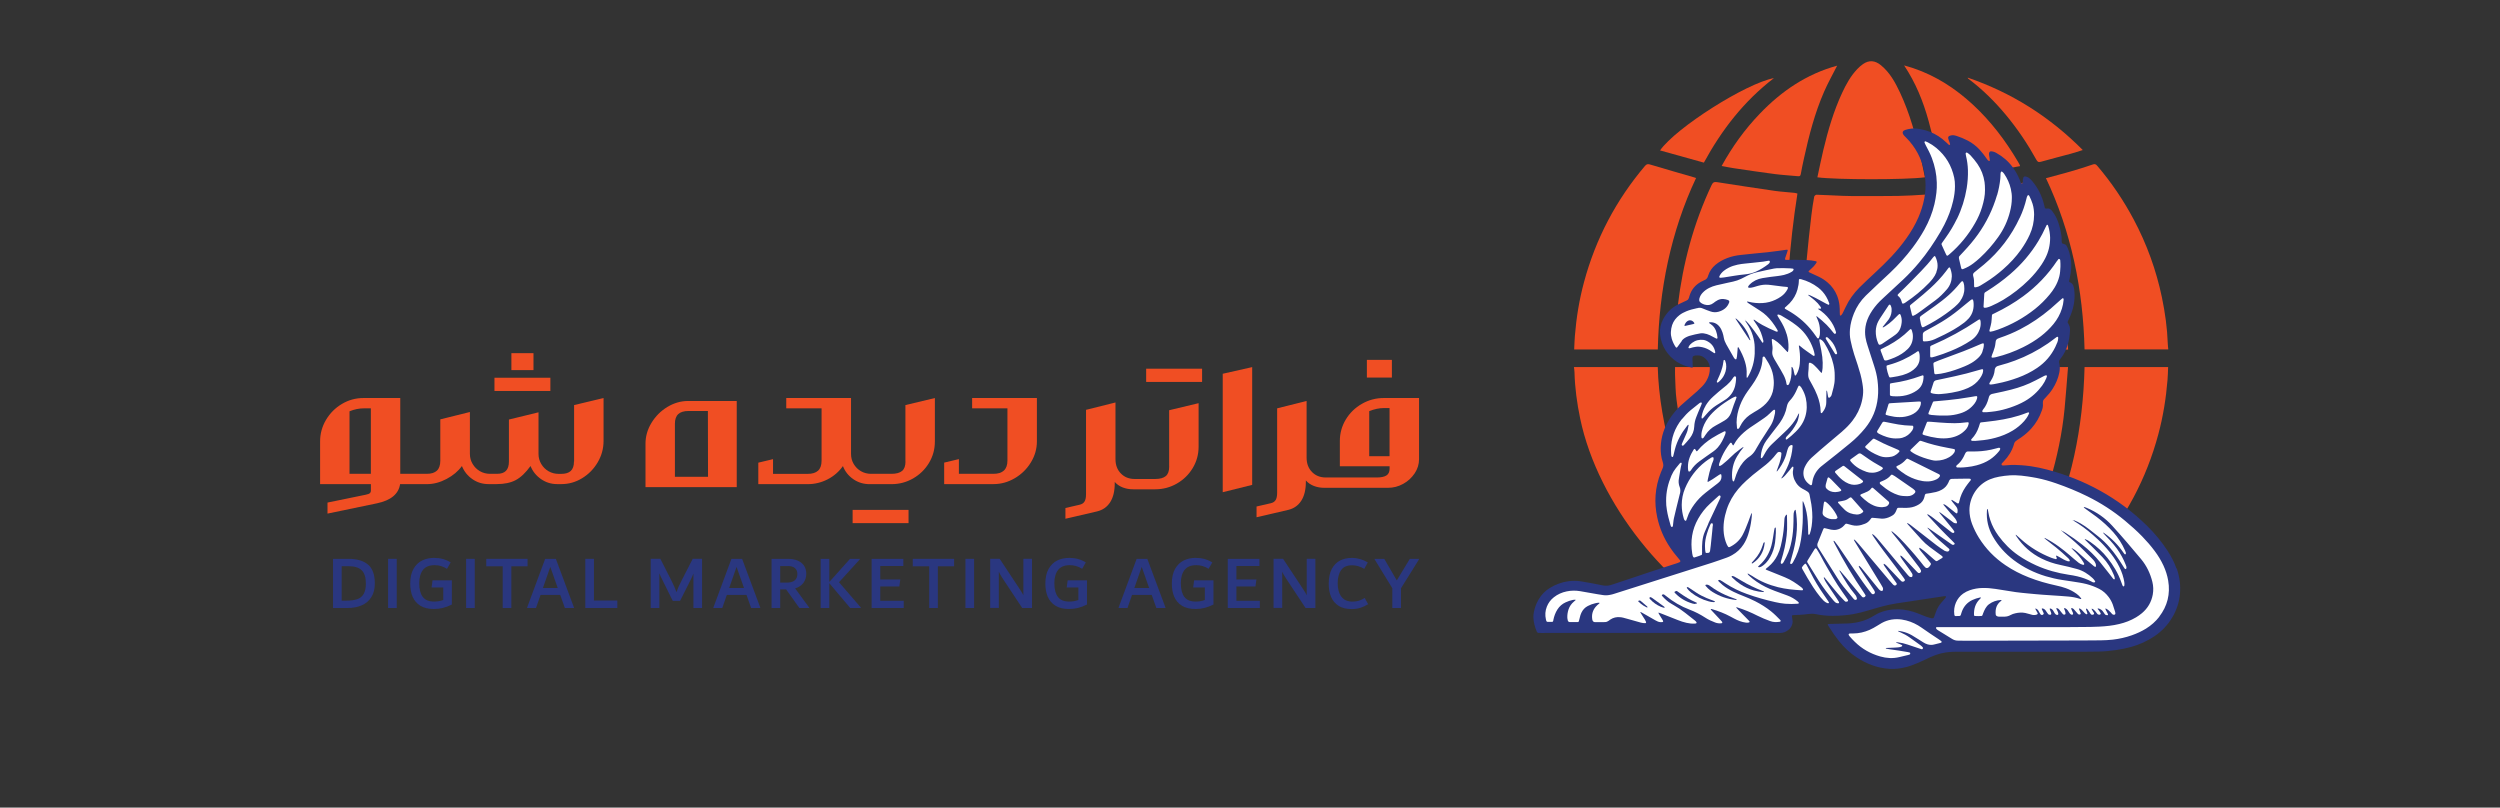
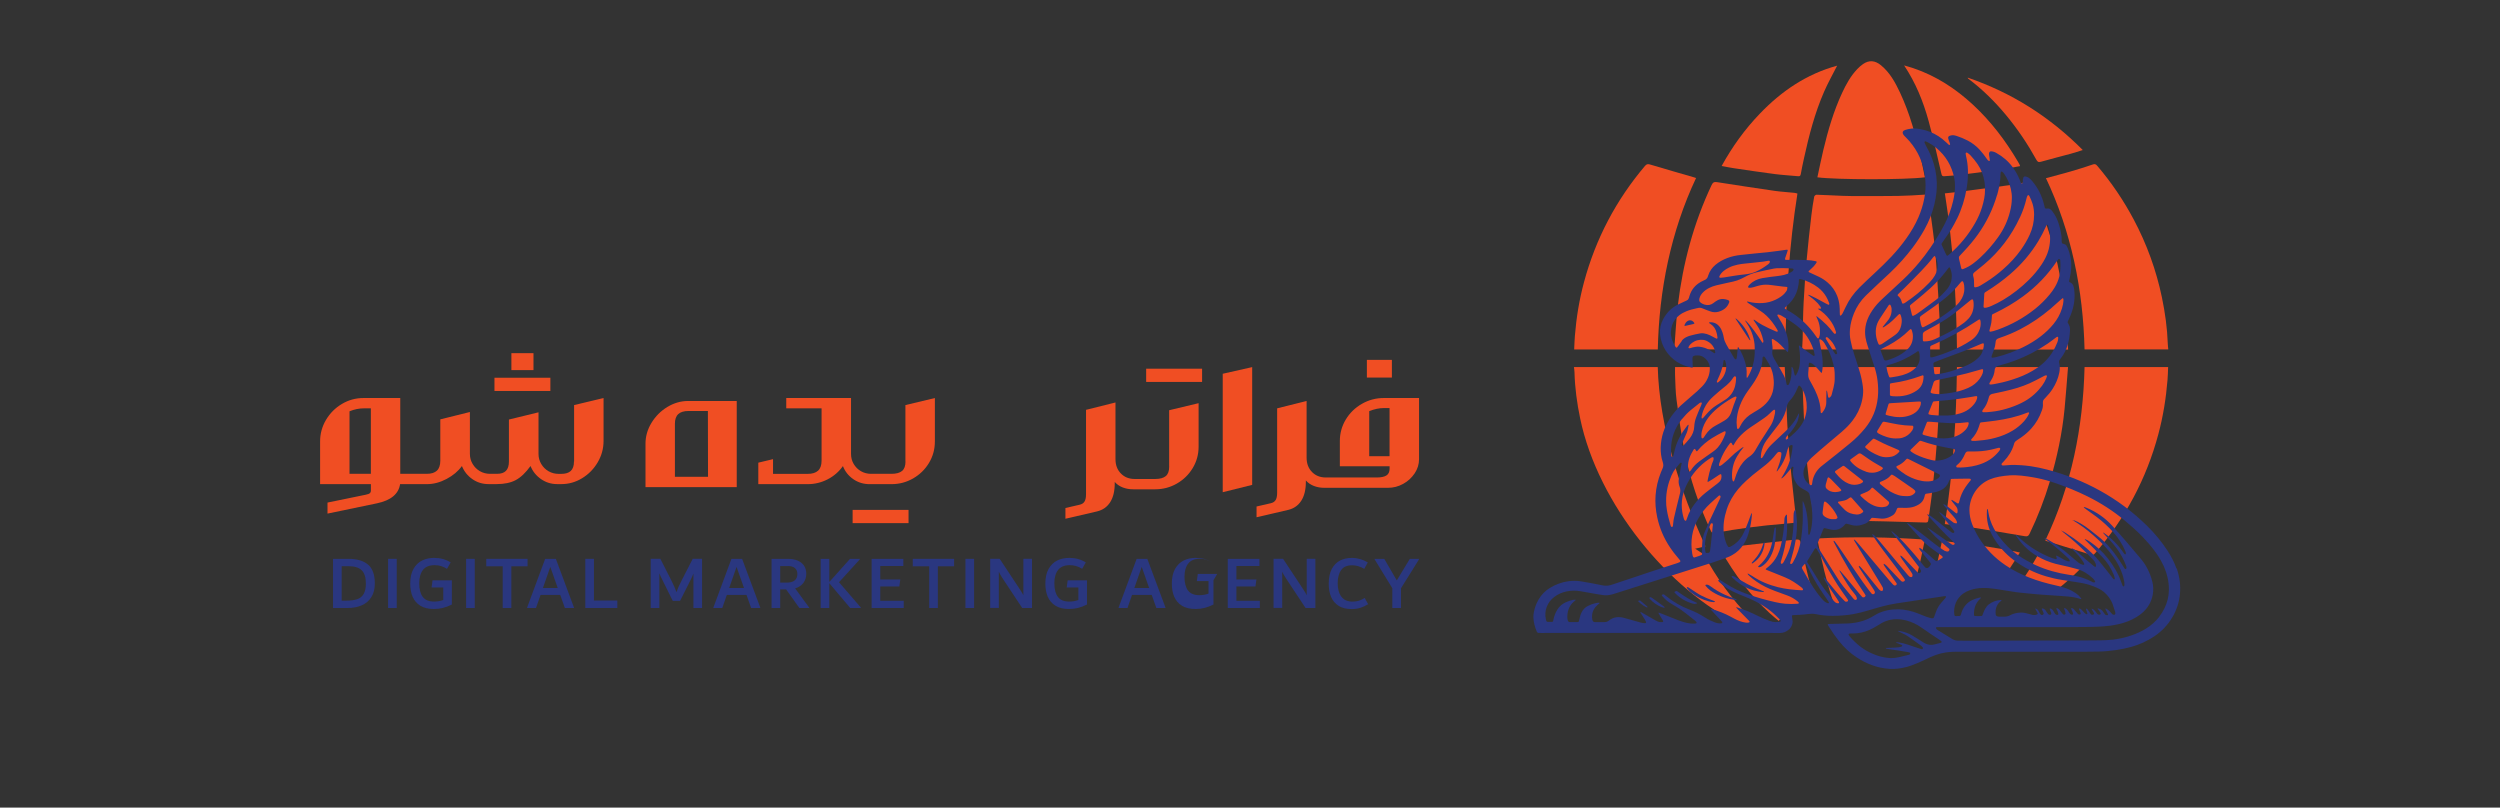
<svg xmlns="http://www.w3.org/2000/svg" viewBox="0 0 566.93 183.14">
  <rect x="0" y="0" width="566.93" height="183.14" fill="#333333" stroke="none" />
  <g>
    <g id="Layer_1">
      <g>
        <g>
          <g>
            <rect x="115.97" y="80.09" width="5.01" height="3.84" fill="#f04e23" />
            <path d="M130.16,104.65c0,.98-.24,1.69-.72,2.14-.48.45-1.2.67-2.15.67h-.63c-.82,0-1.58-.2-2.27-.6-.69-.4-1.24-.95-1.65-1.64-.41-.69-.62-1.45-.62-2.27v-9.45l-6.71,1.64v9.51c0,.96-.22,1.66-.67,2.12-.45.46-1.12.68-2.04.68h-1.6c-.82,0-1.58-.2-2.27-.6-.69-.4-1.24-.95-1.65-1.64-.41-.69-.62-1.45-.62-2.27v-9.51l-6.71,1.67v9.38c0,1.02-.26,1.77-.77,2.25-.51.48-1.28.72-2.3.72h-6.01v-17.19h-8.34c-1.76,0-3.39.45-4.89,1.34-1.5.89-2.7,2.09-3.6,3.6s-1.35,3.15-1.35,4.91v9.68h11.52v1.44c0,.27-.08.47-.25.62-.17.14-.5.26-.98.35l-8.61,1.77v2.5l11.25-2.34c3.14-.67,4.87-2.11,5.21-4.34h6.07c1.49,0,2.98-.39,4.46-1.17,1.48-.78,2.64-1.76,3.49-2.94.49,1.22,1.28,2.21,2.37,2.97,1.09.76,2.31,1.13,3.67,1.13h1.84c1.74,0,3.17-.3,4.31-.9s2.26-1.67,3.37-3.2c.49,1.22,1.29,2.21,2.39,2.97,1.1.76,2.32,1.13,3.65,1.13h.97c1.67,0,3.24-.45,4.71-1.35,1.47-.9,2.64-2.1,3.52-3.6.88-1.5,1.32-3.11,1.32-4.82v-9.75l-6.68,1.6v12.78ZM84.1,107.45h-4.84v-14.18c1.09-.45,2.18-.67,3.27-.67h1.57v14.85Z" fill="#f04e23" />
            <rect x="112.13" y="85.66" width="12.68" height="3" fill="#f04e23" />
            <path d="M151.35,92.28c-1.49.9-2.69,2.1-3.6,3.59-.91,1.49-1.37,3.07-1.37,4.74v9.85h20.69v-19.53h-11.01c-1.65,0-3.22.45-4.71,1.35ZM160.53,93.2l.03,14.92h-7.51v-12.02c0-1,.26-1.74.77-2.2.51-.47,1.29-.7,2.34-.7h4.37Z" fill="#f04e23" />
            <path d="M205.34,104.65c0,1-.26,1.72-.78,2.15-.52.43-1.32.65-2.39.65h-4.67c-.82,0-1.58-.2-2.27-.6-.69-.4-1.23-.95-1.64-1.64s-.6-1.45-.6-2.27v-12.68h-14.69v2.34h8.01v11.85c0,1.05-.27,1.81-.8,2.29-.53.48-1.32.72-2.37.72h-7.84v-3.34l-3.34.8v4.87h11.21c1.58,0,3.08-.36,4.49-1.08,1.41-.72,2.58-1.73,3.49-3.02.47,1.22,1.25,2.21,2.35,2.97s2.33,1.13,3.69,1.13h4.97c1.76,0,3.39-.43,4.91-1.3,1.51-.87,2.71-2.04,3.6-3.52.89-1.48,1.33-3.1,1.33-4.86v-9.85l-6.68,1.6v12.78Z" fill="#f04e23" />
            <rect x="193.35" y="115.63" width="12.68" height="3" fill="#f04e23" />
-             <path d="M220.45,92.6h8.01v11.85c0,2-1.06,3-3.17,3h-7.84v-3.34l-3.34.8v4.87h11.21c1.69,0,3.29-.45,4.81-1.34,1.51-.89,2.73-2.08,3.64-3.57.91-1.49,1.37-3.08,1.37-4.77v-9.85h-14.69v2.34Z" fill="#f04e23" />
            <rect x="259.92" y="83.61" width="12.68" height="3" fill="#f04e23" />
            <path d="M265.14,105.82c0,1-.26,1.72-.78,2.15-.52.43-1.32.65-2.39.65h-4.67c-1.27,0-2.31-.42-3.12-1.25-.81-.83-1.22-1.92-1.22-3.25v-12.85l-6.68,1.67v19.19c0,.71-.12,1.25-.35,1.62s-.62.61-1.15.72l-3.17.73v2.44l7.18-1.67c1.29-.31,2.28-1.01,2.97-2.09.69-1.08,1.03-2.5,1.03-4.26v-.33c.49.56,1.1.97,1.82,1.25.72.28,1.51.42,2.35.42h5.01c1.76,0,3.39-.43,4.91-1.3,1.51-.87,2.71-2.04,3.6-3.52.89-1.48,1.33-3.1,1.33-4.86v-9.85l-6.68,1.6v12.78Z" fill="#f04e23" />
            <polygon points="283.96 83.25 277.28 84.76 277.28 111.62 283.96 109.96 283.96 83.25" fill="#f04e23" />
            <rect x="309.97" y="81.61" width="5.67" height="4.01" fill="#f04e23" />
            <path d="M313.78,90.26c-1.76,0-3.4.44-4.94,1.32-1.54.88-2.75,2.06-3.65,3.55-.9,1.49-1.35,3.12-1.35,4.87v5.74h11.28v.57c0,.71-.25,1.22-.73,1.52-.49.3-1.21.45-2.17.45h-11.58c-1.27,0-2.31-.42-3.12-1.25-.81-.83-1.22-1.92-1.22-3.25v-12.85l-6.68,1.67v19.19c0,.71-.12,1.25-.35,1.62s-.62.61-1.15.72l-3.17.73v2.44l7.18-1.67c1.29-.31,2.28-1.01,2.97-2.09.69-1.08,1.03-2.5,1.03-4.26v-.33c.49.56,1.1.97,1.82,1.25.72.28,1.51.42,2.35.42h14.49c1.18,0,2.31-.29,3.39-.88,1.08-.59,1.95-1.39,2.62-2.39.67-1,1-2.08,1-3.24v-13.85h-8.01ZM315.11,103.45h-4.61v-10.21c1.16-.47,2.25-.7,3.27-.7h1.34v10.91Z" fill="#f04e23" />
          </g>
          <g>
            <path d="M83.45,128.03c1.03.87,1.55,2.29,1.55,4.28,0,1.25-.27,2.29-.8,3.12-.53.83-1.26,1.45-2.19,1.85-.93.4-1.98.6-3.17.6h-3.32v-11.15h3.51c1.92,0,3.39.43,4.42,1.3ZM81,135.89c.63-.22,1.12-.61,1.46-1.18.34-.57.51-1.37.51-2.4,0-1.38-.32-2.37-.95-2.99-.63-.61-1.61-.92-2.94-.92h-1.6v7.81h1.08c.99,0,1.8-.11,2.43-.33Z" fill="#2a3780" />
            <path d="M88.01,137.88v-11.15h1.96v11.15h-1.96Z" fill="#2a3780" />
            <path d="M102.47,131.6v5.49c-.72.36-1.4.61-2.03.77-.63.16-1.32.24-2.06.24-1.25,0-2.27-.25-3.06-.74s-1.37-1.17-1.74-2.02c-.37-.85-.55-1.85-.55-3,0-1.34.24-2.45.73-3.32.49-.87,1.14-1.51,1.95-1.91.81-.4,1.73-.6,2.74-.6,1.41,0,2.66.34,3.75,1.03l-.83,1.45c-.86-.55-1.79-.83-2.79-.83-1.21,0-2.1.36-2.66,1.08s-.85,1.73-.85,3.01c0,1.37.27,2.4.8,3.11.53.71,1.4,1.06,2.6,1.06.7,0,1.39-.12,2.05-.36v-2.84h-2.65l.22-1.62h4.39Z" fill="#2a3780" />
            <path d="M105.7,137.88v-11.15h1.96v11.15h-1.96Z" fill="#2a3780" />
            <path d="M119.64,126.73v1.69h-3.68v9.46h-1.96v-9.46h-3.73v-1.69h9.38Z" fill="#2a3780" />
            <path d="M126.05,126.73l4.11,11.03v.12h-2.06l-1.05-2.96h-4.47l-1.03,2.96h-2.01v-.12l4.09-11.03h2.43ZM123.13,133.34h3.35l-1.69-4.78-1.67,4.78Z" fill="#2a3780" />
            <path d="M134.69,136.18h5.3v1.7h-7.26v-11.15h1.96v9.45Z" fill="#2a3780" />
            <path d="M159.21,126.73v11.15h-1.96v-7.83c-.19.52-.42,1.04-.7,1.58l-2.33,4.63h-1.66l-2.29-4.63c-.36-.71-.61-1.25-.75-1.62v7.86h-1.96v-11.15h2.19l2.49,4.9c.58,1.16.97,2.05,1.17,2.67.22-.68.6-1.57,1.17-2.67l2.51-4.9h2.12Z" fill="#2a3780" />
            <path d="M168.29,126.73l4.11,11.03v.12h-2.06l-1.05-2.96h-4.47l-1.03,2.96h-2.01v-.12l4.09-11.03h2.43ZM165.37,133.34h3.35l-1.69-4.78-1.67,4.78Z" fill="#2a3780" />
            <path d="M183.5,137.76v.12h-2.22l-3.01-4.22h-1.34v4.22h-1.96v-11.15h3.68c.92,0,1.69.14,2.31.43.62.29,1.1.68,1.41,1.19.32.5.47,1.09.47,1.76,0,.79-.22,1.48-.65,2.07-.43.59-1.06,1.01-1.88,1.25l3.18,4.34ZM176.93,132.12h1.48c.78,0,1.38-.16,1.79-.49s.62-.81.62-1.45c0-.6-.19-1.05-.56-1.36-.37-.31-.91-.46-1.63-.46h-1.7v3.77Z" fill="#2a3780" />
            <path d="M190.26,132.03l4.94,5.73v.12h-2.39l-4.75-5.63v5.63h-1.96v-11.15h1.96v5.25l4.7-5.25h2.22v.12l-4.71,5.18Z" fill="#2a3780" />
            <path d="M199.62,136.25h5.32v1.63h-7.28v-11.15h7.19v1.62h-5.23v3.06h4.54l-.22,1.58h-4.32v3.25Z" fill="#2a3780" />
            <path d="M216.36,126.73v1.69h-3.68v9.46h-1.96v-9.46h-3.73v-1.69h9.38Z" fill="#2a3780" />
            <path d="M218.94,137.88v-11.15h1.96v11.15h-1.96Z" fill="#2a3780" />
            <path d="M234.03,126.73v11.15h-2.22l-4.19-6.33c-.06-.09-.17-.26-.33-.51-.16-.25-.31-.48-.44-.71-.13-.22-.24-.45-.34-.68v8.22h-1.96v-11.15h2.15l4.39,6.64c.06.08.16.23.3.46.15.22.27.43.39.62.11.19.21.38.29.56v-8.28h1.96Z" fill="#2a3780" />
            <path d="M246.5,131.6v5.49c-.72.36-1.4.61-2.03.77-.63.16-1.32.24-2.06.24-1.25,0-2.27-.25-3.06-.74s-1.37-1.17-1.74-2.02c-.37-.85-.55-1.85-.55-3,0-1.34.24-2.45.73-3.32.49-.87,1.14-1.51,1.95-1.91.81-.4,1.73-.6,2.74-.6,1.41,0,2.66.34,3.75,1.03l-.83,1.45c-.86-.55-1.79-.83-2.79-.83-1.21,0-2.1.36-2.66,1.08s-.85,1.73-.85,3.01c0,1.37.27,2.4.8,3.11.53.71,1.4,1.06,2.6,1.06.7,0,1.39-.12,2.05-.36v-2.84h-2.65l.22-1.62h4.39Z" fill="#2a3780" />
            <path d="M260.18,126.73l4.11,11.03v.12h-2.06l-1.05-2.96h-4.47l-1.03,2.96h-2.01v-.12l4.09-11.03h2.43ZM257.25,133.34h3.35l-1.69-4.78-1.67,4.78Z" fill="#2a3780" />
-             <path d="M275.18,131.6v5.49c-.72.36-1.4.61-2.03.77-.63.16-1.32.24-2.06.24-1.25,0-2.27-.25-3.06-.74s-1.37-1.17-1.74-2.02c-.37-.85-.55-1.85-.55-3,0-1.34.24-2.45.73-3.32.49-.87,1.14-1.51,1.95-1.91.81-.4,1.73-.6,2.74-.6,1.41,0,2.66.34,3.75,1.03l-.83,1.45c-.86-.55-1.79-.83-2.79-.83-1.21,0-2.1.36-2.66,1.08s-.85,1.73-.85,3.01c0,1.37.27,2.4.8,3.11.53.71,1.4,1.06,2.6,1.06.7,0,1.39-.12,2.05-.36v-2.84h-2.65l.22-1.62h4.39Z" fill="#2a3780" />
+             <path d="M275.18,131.6v5.49c-.72.36-1.4.61-2.03.77-.63.16-1.32.24-2.06.24-1.25,0-2.27-.25-3.06-.74s-1.37-1.17-1.74-2.02c-.37-.85-.55-1.85-.55-3,0-1.34.24-2.45.73-3.32.49-.87,1.14-1.51,1.95-1.91.81-.4,1.73-.6,2.74-.6,1.41,0,2.66.34,3.75,1.03c-.86-.55-1.79-.83-2.79-.83-1.21,0-2.1.36-2.66,1.08s-.85,1.73-.85,3.01c0,1.37.27,2.4.8,3.11.53.71,1.4,1.06,2.6,1.06.7,0,1.39-.12,2.05-.36v-2.84h-2.65l.22-1.62h4.39Z" fill="#2a3780" />
            <path d="M280.38,136.25h5.32v1.63h-7.28v-11.15h7.19v1.62h-5.23v3.06h4.54l-.22,1.58h-4.32v3.25Z" fill="#2a3780" />
            <path d="M298.29,126.73v11.15h-2.22l-4.19-6.33c-.06-.09-.17-.26-.33-.51-.16-.25-.31-.48-.44-.71-.13-.22-.24-.45-.34-.68v8.22h-1.96v-11.15h2.15l4.39,6.64c.06.08.16.23.3.46.15.22.27.43.39.62.11.19.21.38.29.56v-8.28h1.96Z" fill="#2a3780" />
            <path d="M303.59,137.39c-.78-.48-1.35-1.14-1.72-2-.37-.86-.55-1.87-.55-3.03,0-1.38.24-2.5.71-3.37.48-.87,1.1-1.5,1.88-1.89.78-.39,1.65-.58,2.6-.58.7,0,1.34.09,1.94.26.59.17,1.17.42,1.73.76l-.8,1.46c-.9-.54-1.83-.81-2.78-.81-1.12,0-1.94.36-2.46,1.08-.52.72-.79,1.72-.79,3s.29,2.34.86,3.07,1.41,1.09,2.49,1.09c.55,0,1.04-.07,1.47-.21.43-.14.86-.35,1.31-.61l.78,1.41c-.62.37-1.22.64-1.8.83-.58.18-1.21.27-1.9.27-1.2,0-2.2-.24-2.98-.71Z" fill="#2a3780" />
            <path d="M321.79,126.73v.12l-4.09,6.56v4.47h-1.96v-4.49l-4.01-6.54v-.12h2.18l2.84,4.89,2.96-4.89h2.08Z" fill="#2a3780" />
          </g>
        </g>
        <g>
          <path d="M408.73,83.24h31.26c-.04.79-.11,1.53-.13,2.27-.07,2.83-.08,5.67-.22,8.5-.16,3.25-.41,6.49-.69,9.73-.26,2.97-.58,5.93-.92,8.88-.21,1.81-.51,3.61-.76,5.42-.06.43-.27.46-.67.45-6.04-.17-12.08-.36-18.12-.45-2.12-.03-4.25.15-6.38.24-.46.02-.72-.04-.79-.62-.47-4.02-1.06-8.03-1.47-12.06-.35-3.51-.55-7.04-.75-10.56-.15-2.65-.21-5.31-.31-7.96-.04-1.03-.07-2.05-.1-3.08,0-.24.02-.49.04-.77Z" fill="#f04e23" />
          <path d="M439.86,79.25h-31.19c.04-.81.1-1.58.12-2.35.07-2.76.08-5.52.22-8.27.17-3.27.41-6.54.7-9.81.3-3.36.68-6.72,1.07-10.07.16-1.39.38-2.77.63-4.15.03-.18.35-.45.52-.44,1.95.06,3.9.17,5.86.25.85.04,1.71.06,2.56.06,3.37,0,6.73.01,10.1-.04,2-.03,4-.16,6-.29.61-.04.81.14.88.76.4,3.27.92,6.54,1.29,9.81.29,2.53.47,5.08.64,7.63.23,3.4.41,6.8.59,10.2.06,1.18.02,2.36.02,3.54,0,1.04,0,2.09,0,3.17Z" fill="#f04e23" />
          <path d="M443.78,83.24h25.19c-.26,3.19-.48,6.32-.78,9.45-.54,5.59-1.71,11.06-3.32,16.43-1.23,4.1-2.76,8.08-4.63,11.94-.26.54-.54.63-1.1.53-4.16-.71-8.33-1.41-12.5-2.06-1.82-.28-3.66-.45-5.61-.68,1.87-11.8,2.62-23.66,2.75-35.61Z" fill="#f04e23" />
          <path d="M379.68,79.24c.27-3.38.42-6.7.81-10,1.13-9.49,3.57-18.62,7.66-27.29.29-.63.63-.74,1.26-.64,4.32.67,8.64,1.34,12.96,1.96,1.51.22,3.04.3,4.55.46.22.02.43.1.69.16-1.86,11.72-2.6,23.49-2.74,35.35h-25.19Z" fill="#f04e23" />
          <path d="M468.98,79.26h-25.19c-.14-11.82-.87-23.59-2.75-35.41.87-.1,1.73-.17,2.58-.28,4.07-.53,8.13-1.04,12.2-1.6,1.19-.16,2.36-.41,3.53-.66.55-.12.83.02,1.08.55,2.25,4.76,4.03,9.68,5.36,14.77,1.12,4.31,1.99,8.67,2.41,13.11.3,3.14.52,6.28.79,9.52Z" fill="#f04e23" />
          <path d="M379.85,83.24h24.88c.28,5.9.44,11.8.88,17.68.44,5.85,1.16,11.68,1.77,17.6-.8.08-1.74.18-2.67.25-5.31.42-10.59,1.11-15.83,2.09-.41.08-.67.02-.88-.42-2.73-5.81-4.78-11.86-6.01-18.16-.75-3.82-1.27-7.69-1.79-11.55-.25-1.83-.25-3.69-.34-5.54-.03-.62,0-1.24,0-1.95Z" fill="#f04e23" />
          <path d="M472.72,83.24h18.95c-.04,1.01-.06,1.97-.14,2.94-.34,4.15-.99,8.24-2.07,12.26-2.7,10.12-7.51,19.11-14.35,27.02-.26.3-.48.49-.95.34-3.34-1.05-6.68-2.07-10.02-3.09-.09-.03-.18-.06-.33-.12,5.93-12.44,8.57-25.61,8.91-39.35Z" fill="#f04e23" />
          <path d="M463.96,40.4c1.89-.51,3.72-.97,5.54-1.5,1.7-.49,3.4-1.02,5.08-1.6.47-.16.7-.07,1,.28,3.22,3.77,5.98,7.85,8.3,12.22,2.96,5.57,5.09,11.45,6.38,17.63.72,3.46,1.21,6.95,1.33,10.48.01.42.07.84.12,1.32h-18.99c-.17-6.71-.89-13.36-2.34-19.92-1.44-6.53-3.54-12.84-6.42-18.92Z" fill="#f04e23" />
          <path d="M375.94,79.25h-18.96c.05-1.06.08-2.08.16-3.09.33-4.12.99-8.18,2.07-12.18,2.64-9.82,7.26-18.6,13.83-26.36.38-.44.67-.46,1.2-.3,3.32,1,6.66,1.95,10,2.92.09.03.18.06.38.13-2.88,6.1-4.96,12.44-6.39,18.99-1.42,6.54-2.14,13.16-2.29,19.9Z" fill="#f04e23" />
          <path d="M398.51,141.68h-3.85c-16.16-7.88-32.24-27.22-36.32-46.77-.72-3.45-1.2-6.95-1.29-10.49-.01-.37-.07-.73-.12-1.18h19c.33,13.36,5.18,28.4,10.82,40.66-.8.19-1.58.35-2.34.53.66.39,1.32.91,1.7,1.08.65.27.93,1.4,1.37,2.16,3.02,5.19,6.61,9.93,11.03,14.01Z" fill="#f04e23" />
          <path d="M436.52,122.36c-.37,1.71-.68,3.3-1.04,4.88-.51,2.23-1.06,4.45-1.71,6.64h-.01c-1.31.19-2.83.41-5.45.99-1.34.3-2.87.67-5.93,1.4-3.62.87-4.89,1.2-6.24,1.36-1.33-3.58-2.28-7.28-3.11-11.01-.33-1.46-.62-2.93-.95-4.51,8.15-.43,16.23-.32,24.45.25Z" fill="#f04e23" />
          <path d="M436.51,40.21c-4.39.58-20.02.57-24.38,0,.45-2.07.86-4.14,1.35-6.19,1.06-4.45,2.34-8.84,4.28-13,.89-1.91,1.91-3.76,3.37-5.31.41-.43.86-.85,1.35-1.18,1.38-.95,2.72-.84,4.06.26,2.02,1.65,3.23,3.87,4.31,6.16,2.26,4.8,3.62,9.88,4.78,15.03.31,1.39.58,2.79.88,4.22Z" fill="#f04e23" />
          <path d="M409.14,137.37c-1.72.08-3.44.17-5.16.25.08.27.19.7.16,1.24-.01.28-.05.94-.46,1.57-.09.14-.2.27-.31.37-.7-.56-1.38-1.14-2.05-1.75-4.47-4.08-8.02-8.88-11-14.12-.04-.08-.06-.19-.15-.41,1.57-.26,3.05-.56,4.57-.74,3.97-.48,7.94-.92,11.92-1.36,1.6-.18,1.55-.14,1.86,1.44.94,4.7,2.01,9.37,3.59,13.89-.9-.05-1.89-.17-2.96-.37Z" fill="#f04e23" />
          <path d="M416.62,14.88c-1.01,2-2.08,3.89-2.95,5.88-2.12,4.85-3.44,9.95-4.57,15.11-.26,1.19-.52,2.39-.73,3.59-.07.43-.24.54-.64.5-1.79-.17-3.59-.27-5.38-.5-3.07-.4-6.14-.87-9.2-1.32-.86-.13-1.72-.31-2.73-.5,2.4-4.36,5.24-8.3,8.62-11.82,4.91-5.13,10.61-9.03,17.57-10.93Z" fill="#f04e23" />
          <path d="M458.07,37.68c-1.73.3-3.46.65-5.21.89-3.14.44-6.29.82-9.45,1.2-.82.1-1.65.1-2.47.19-.44.05-.58-.1-.68-.54-.95-4.03-1.83-8.08-2.93-12.07-1.2-4.35-2.88-8.52-5.53-12.52.86.26,1.51.44,2.14.65,5.11,1.74,9.52,4.61,13.47,8.26,4.1,3.8,7.43,8.2,10.25,13,.14.24.27.48.4.72.02.04,0,.1,0,.24Z" fill="#f04e23" />
          <path d="M458.04,125.29c-1.43,2.39-2.94,4.67-4.58,6.82-.38-.06-.76-.12-1.13-.19-1.04-.16-3.01-.51-5.65-.38-2.44.11-3.44.54-6.79,1.29-.73.16-1.37.3-1.94.4.96-3.46,1.7-6.99,2.44-10.54,5.9.56,11.74,1.36,17.65,2.6Z" fill="#f04e23" />
          <path d="M472.3,34.03c-1,.31-1.84.6-2.7.83-2.26.62-4.54,1.18-6.8,1.83-.59.17-.78-.05-1.03-.5-1.97-3.56-4.23-6.92-6.83-10.06-2.54-3.06-5.34-5.84-8.52-8.23-.09-.07-.17-.16-.21-.3,9.93,3.4,18.58,8.84,26.1,16.42Z" fill="#f04e23" />
-           <path d="M402.28,17.71c-6.83,5.25-11.83,11.73-15.89,19.17-3.29-.91-6.58-1.83-9.94-2.77,3.63-5.16,19.46-15.21,25.84-16.4Z" fill="#f04e23" />
          <path d="M471.82,128.95c-1.65,1.63-3.34,3.16-5.09,4.57-3.67-.33-6.49-.59-8.84-.86,1.47-2.09,2.84-4.29,4.11-6.58,3.23.95,6.42,1.88,9.82,2.87Z" fill="#f04e23" />
        </g>
      </g>
      <g>
-         <path d="M493.24,134.46c-.13,1.7-.66,3.34-1.56,4.88-.94,1.62-2.22,3-3.81,4.07-1.49.98-3.07,1.71-4.86,2.22-.94.28-1.98.49-3.28.72-1.43.21-2.77.32-4.03.34h-.02c-.43,0-.89.02-1.34.02-.41,0-.85.02-1.28.02h-29.21l-1.3.02c-1.79.08-3.54.51-5.26,1.28l-1.66.81c-1.06.47-1.88.81-2.66,1.07-1.13.41-2.3.64-3.56.72h-.26c-.24,0-.49,0-.73-.04-2.36-.15-4.58-.92-6.82-2.39-1.36-.9-2.64-2.07-3.81-3.49-.36-.47-.74-.98-1.09-1.49-.15-.24-.32-.47-.47-.72l2.56-.08c1.02-.02,2.02-.15,3.09-.4,1.19-.28,2.37-.77,3.49-1.47.55-.34,1.13-.62,1.7-.83.73-.24,1.53-.41,2.3-.49.26-.02.53-.04.81-.04,1.07,0,2.19.19,3.37.55.6.17,1.19.41,1.75.66l.36.13c.28.13.57.24.87.34.38.13.75.24,1.13.32.11.04.28.06.47.06l.32-.02c.32,0,.75-.26.94-.66.08-.15.15-.3.19-.41l.38-1.04c.23-.7.58-1.3,1.09-1.87l.92-1.06.13-.21.11-.15.04-.15c.11-.36.06-.77-.19-1.11l-.32-.43-.62-.06h-.28l-2.88.43-7.95,1.19c-1.3.19-2.6.47-3.86.81l-.3.09c-.83.23-1.66.47-2.49.73-1.3.38-2.32.64-3.3.81-.72.13-1.43.21-2.17.26-.73.06-1.51.11-2.26.11-1.34,0-2.54-.13-3.69-.38-.36-.08-.73-.11-1.11-.11-.3,0-.6.02-.89.08-.66.08-1.3.15-1.96.19-.51.02-1.02.04-1.55.08l-.43.04-.43.4c-.25.28-.36.66-.3,1.04.02.24.06.6.13.92.02.11.04.28-.11.64-.08.19-.21.36-.38.51-.4.32-.81.47-1.3.49l-19.62-.02h-20.75s-13.91.02-13.95.02c-.34-.9-.53-1.71-.55-2.51-.02-.28.02-.58.09-1,.17-.81.45-1.6.89-2.37.55-.98,1.32-1.77,2.26-2.36,1.23-.73,2.51-1.19,3.81-1.36.4-.06.77-.08,1.15-.08.45,0,.89.02,1.32.09,1.28.19,2.56.45,3.84.7l1.09.21c.32.08.64.09.96.09.51,0,1.04-.08,1.53-.23,1.36-.47,2.71-.92,4.07-1.38l5.09-1.7c1.9-.62,3.81-1.26,5.71-1.85.24-.08.49-.15.73-.28.55-.26.72-.7.75-.92.06-.23.08-.68-.28-1.15-.17-.23-.38-.45-.58-.7-.62-.72-1.13-1.38-1.56-2.04-1.38-2.04-2.32-4.24-2.81-6.58-.34-1.64-.45-3.17-.36-4.67.11-1.62.51-3.26,1.13-4.88l.32-.72c.36-.75.4-1.45.19-2.19-.09-.3-.19-.6-.24-.9-.21-.94-.26-1.94-.15-3.05.19-2.04.92-3.9,2.2-5.69.58-.81,1.24-1.55,1.96-2.22l.13-.11c.43-.4.87-.77,1.3-1.13l.47-.41c.6-.51,1.19-1.04,1.77-1.56.38-.32.77-.72,1.15-1.09.7-.72,1.22-1.49,1.58-2.34.34-.81.51-1.62.51-2.43,0-1.34-.53-2.45-1.58-3.34-.68-.53-1.43-.79-2.21-.79-.24,0-.47,0-.68.02-.25.04-.41.09-.58.15-.49.19-.81.55-.94,1.04-.08.21-.08.47-.08.64l.02.68c-.38-.13-.75-.28-1.13-.45-1.94-.9-3.49-2.85-3.96-4.96-.09-.34-.13-.7-.15-1.04-.06-.96.11-1.81.55-2.64.66-1.32,1.62-2.28,2.86-2.92.36-.17.72-.34,1.07-.51l1.06-.49c.47-.24.79-.66.96-1.13l.13-.55c.34-1.09,1.02-1.94,2.09-2.53.15-.09.26-.13.38-.19l.26-.13c.19-.08.28-.13.38-.19.45-.24.81-.66,1.02-1.17l.08-.23c.32-.94.75-1.58,1.38-2.09.66-.55,1.41-.98,2.32-1.36.87-.3,1.83-.53,2.86-.64l4.05-.4c.66-.08,1.32-.13,1.98-.21.79-.08,1.6-.19,2.41-.3l.58-.08c-.04.09-.08.19-.11.28-.06.24-.11.47-.08.7v.7l.83.36c.08.02.26.08.49.08h.77c.49,0,.92-.02,1.38-.02s.89.02,1.32.04c0,0,1.47.06,1.6.06-.09.09-.19.17-.28.26-.23.19-.34.28-.45.4l-.36.36.04.6c.02.38.21.7.51.89.08.06.19.13.32.19.49.23,2.05.94,2.05.94.66.32,1.26.72,1.81,1.19.83.72,1.43,1.58,1.85,2.58.25.62.41,1.28.47,1.9.06.47.08.92.06,1.39,0,.26.02.49.04.73l.02.4.34.4c.21.21.51.34.85.34h.43s.49-.41.53-.45c.26-.34.41-.58.55-.83.21-.43.43-.87.62-1.3.68-1.47,1.66-2.85,2.88-4.07.94-.94,1.9-1.83,2.85-2.71l.58-.55c1.49-1.38,2.75-2.62,3.88-3.81,1.32-1.43,2.49-2.86,3.47-4.24,1.19-1.66,2.11-3.28,2.85-4.99.64-1.47,1.11-2.98,1.39-4.48.28-1.49.38-2.98.26-4.43-.23-3.18-1.26-6.05-3.09-8.5-.49-.66-1.02-1.26-1.58-1.81l-.09-.11c.43-.11.81-.15,1.17-.15.19,0,.38,0,.57.04.98.13,1.81.34,2.53.62,1.24.47,2.37,1.21,3.39,2.17.19.17.4.36.6.55l.17.15.36.17.15.04h.17c.21,0,.45-.06.64-.15l.15-.08.66-.66-.21-.55c-.02-.15-.06-.32-.11-.47-.04-.11-.08-.19-.11-.28l.26.08c.89.28,1.7.6,2.43,1,.9.47,1.73,1.11,2.47,1.92.47.53.92,1.09,1.32,1.68.15.21.28.4.45.58.08.17.34.32.47.4l.26.15.36.04c.68,0,1.26-.57,1.26-1.22v-.11s-.08-.51-.09-.6c1.38.77,2.47,1.71,3.34,2.94.6.79,1.09,1.68,1.49,2.64.04.08.19.57.19.57.24.58.72.89,1.26.89.79-.11,1.24-.58,1.28-1.17.09.09.21.21.3.32,1.17,1.39,1.98,3,2.41,4.86l.15.66c.23.68.73,1.04,1.38,1.04h.4c.11.15.19.24.26.32.38.49.74,1.17,1,1.87.4,1.11.66,2.19.77,3.3.02.13.02.26.02.41,0,.19,0,.38.02.58.06.62.26,1.26,1.28,1.51l.04.04c.04.09.09.17.13.24.23.55.41,1.19.57,1.9.24,1.34.19,2.77-.19,4.33l-.13.66c-.11.51.11,1.02.53,1.3.19.11.3.17.47.23.08.3.11.51.13.66.23,1.73,0,3.47-.7,5.28-.09.21-.19.41-.28.62l-.15.36-.17.3c-.26.62-.23,1.17.09,1.62.19.32.24.55.26.79v.32c-.09,1.21-.24,2.19-.55,3.07-.28.89-.68,1.68-1.24,2.45-.09.11-.17.21-.26.32-.25.3-.51.81-.41,1.56l.02.09.04.17c.13.51.13,1.04,0,1.62-.24,1.19-.68,2.26-1.36,3.32-.41.62-.89,1.21-1.45,1.79-.17.17-.32.32-.45.47-.3.4-.45.79-.47,1.22-.04.21-.02.41.02.62.02.23-.04.57-.19,1.04-.53,1.43-1.24,2.66-2.19,3.69-.64.72-1.32,1.3-2.05,1.81l-.89.6c-.17.13-.34.26-.49.38-.28.23-.53.57-.68.98l-.06.19-.02.11c-.4,1.22-1.06,2.36-2.07,3.41-.15.15-.28.28-.41.43-.28.26-.41.7-.34,1.17,0,.38.41.96,1.04,1.06.15.02.28.04.45.04.45-.02.73-.04,1.02-.08.45-.04.94-.06,1.43-.06s1,.02,1.49.06c.73.06,1.43.13,2.13.23,1.13.17,2.3.41,3.54.73,4.18,1.09,8.12,2.66,11.74,4.65,3.81,2.13,7.31,4.73,10.42,7.78,1.73,1.71,3.28,3.58,4.58,5.6.83,1.26,1.43,2.47,1.87,3.69.6,1.71.83,3.47.7,5.22Z" fill="#fff" />
        <g>
          <path d="M493.55,128.89c-.49-1.39-1.17-2.69-1.97-3.93-1.36-2.1-2.94-4.01-4.73-5.76-3.19-3.13-6.74-5.79-10.66-7.95-3.79-2.1-7.79-3.66-11.97-4.76-1.21-.32-2.44-.58-3.68-.76-.72-.1-1.44-.18-2.16-.23-1.06-.09-2.11-.1-3.17,0-.29.03-.59.05-.88.06-.1,0-.19-.02-.29-.03-.06-.01-.13-.11-.14-.17-.01-.1,0-.2.07-.28.13-.15.27-.29.41-.43,1.08-1.12,1.89-2.4,2.33-3.9.01-.05.03-.11.04-.17.07-.21.19-.39.35-.53.14-.11.28-.21.43-.31.29-.2.59-.39.88-.59.82-.58,1.57-1.23,2.24-1.98,1.08-1.2,1.86-2.57,2.39-4.08.18-.5.29-1.01.23-1.56-.01-.12,0-.23,0-.35,0-.22.08-.43.22-.6.13-.15.27-.29.4-.43.59-.6,1.13-1.26,1.58-1.96.73-1.13,1.25-2.35,1.52-3.67.14-.7.16-1.4,0-2.1-.01-.05-.03-.11-.04-.17-.04-.26,0-.51.17-.72.1-.12.19-.25.29-.37.63-.84,1.1-1.76,1.42-2.75.36-1.11.52-2.25.58-3.4,0-.12,0-.23,0-.35-.01-.42-.12-.81-.33-1.17-.04-.07-.08-.14-.12-.2-.1-.14-.1-.3-.03-.45.06-.14.14-.28.2-.42.15-.34.32-.67.46-1.02.74-1.87,1.05-3.81.77-5.82-.04-.27-.1-.54-.2-.8-.12-.3-.31-.54-.61-.69-.09-.04-.18-.08-.26-.14-.06-.05-.11-.12-.09-.2.04-.21.1-.42.15-.63.38-1.58.48-3.17.18-4.78-.14-.74-.35-1.45-.64-2.13-.08-.18-.18-.35-.28-.52-.09-.16-.23-.26-.41-.31-.05-.02-.11-.04-.17-.05-.45-.1-.47-.19-.5-.6-.01-.16,0-.31-.01-.47,0-.17,0-.35-.02-.53-.13-1.21-.41-2.39-.83-3.54-.3-.81-.71-1.57-1.24-2.25-.09-.11-.17-.22-.26-.32-.22-.22-.47-.35-.79-.33-.12.01-.23.01-.35.01-.2,0-.3-.07-.34-.25-.05-.21-.1-.42-.15-.63-.47-1.98-1.34-3.75-2.65-5.31-.15-.18-.31-.35-.48-.52-.22-.22-.49-.39-.79-.5-.11-.04-.22-.06-.34-.08-.19-.02-.35.07-.43.25-.08.2-.12.41-.12.63,0,.18,0,.35-.01.53,0,.09-.1.16-.2.17-.14,0-.22-.05-.27-.17-.07-.2-.13-.41-.21-.61-.42-1.02-.95-1.97-1.6-2.87-1-1.37-2.25-2.44-3.73-3.26-.1-.05-.21-.11-.31-.16-.27-.13-.55-.18-.85-.21-.2-.02-.39.12-.45.31-.04.15-.07.31-.04.47.03.23.08.46.11.69.03.19.06.39.08.58.01.09-.14.18-.21.14-.1-.06-.21-.12-.28-.2-.13-.15-.24-.31-.35-.47-.43-.63-.9-1.24-1.41-1.8-.8-.88-1.72-1.6-2.77-2.15-.84-.44-1.71-.79-2.6-1.08-.15-.05-.3-.08-.46-.11-.37-.07-.74-.01-1.09.13-.21.08-.33.29-.29.52.02.14.06.27.11.39.09.24.18.48.27.72.03.09.05.18.06.28,0,.03-.02.09-.04.1-.05.02-.11.05-.16.04-.05,0-.11-.05-.15-.09-.19-.17-.37-.34-.56-.52-1.09-1.04-2.33-1.85-3.74-2.39-.9-.35-1.83-.56-2.79-.69-.94-.13-1.84.01-2.72.28-.11.03-.22.09-.32.15-.26.16-.34.44-.22.72.07.16.17.31.29.44.15.16.3.31.45.46.53.52,1.02,1.08,1.46,1.69,1.75,2.37,2.67,5.04,2.89,7.95.11,1.39.02,2.78-.25,4.15-.28,1.47-.73,2.89-1.32,4.26-.74,1.7-1.67,3.28-2.74,4.78-1.03,1.45-2.17,2.83-3.39,4.13-1.22,1.3-2.51,2.54-3.81,3.75-1.16,1.08-2.33,2.16-3.45,3.28-1.28,1.29-2.34,2.74-3.11,4.39-.2.43-.41.85-.61,1.27-.1.19-.2.38-.34.54-.04.04-.09.08-.13.12-.03.03-.14.03-.17,0-.02-.03-.06-.06-.06-.09-.01-.21-.03-.43-.03-.64.01-.51-.01-1.02-.06-1.53-.08-.77-.26-1.5-.54-2.22-.47-1.17-1.18-2.16-2.13-2.98-.63-.54-1.31-.99-2.06-1.34-.67-.31-1.35-.62-2.03-.94-.07-.03-.13-.08-.2-.12-.06-.04-.07-.17-.02-.21.11-.11.22-.21.34-.31.51-.43.97-.91,1.34-1.47.06-.1.11-.2.16-.3-.09-.11-.2-.15-.32-.17-.63-.14-1.27-.22-1.92-.24-.39-.01-.79-.01-1.17-.03-.92-.05-1.84-.04-2.76-.02-.26,0-.51,0-.77,0-.05,0-.11-.02-.17-.03-.06-.02-.1-.07-.1-.13,0-.07,0-.16.03-.23.16-.48.33-.96.49-1.45.04-.13.07-.26.1-.38-.11-.12-.23-.08-.34-.07-.62.09-1.24.18-1.86.26-.8.1-1.59.21-2.39.3-.95.1-1.91.18-2.87.28-.45.04-.9.09-1.34.14-.6.06-1.21.13-1.81.19-1.08.11-2.13.33-3.14.72-.96.37-1.85.86-2.64,1.52-.77.64-1.32,1.44-1.64,2.39-.04.11-.07.22-.11.33-.1.29-.3.5-.56.66-.1.06-.21.1-.32.15-.23.11-.46.22-.68.34-1.3.72-2.17,1.78-2.59,3.2-.04.15-.08.3-.13.45-.07.23-.22.42-.43.53-.14.07-.28.13-.42.2-.57.27-1.14.52-1.7.8-1.48.75-2.58,1.9-3.33,3.37-.51,1-.74,2.06-.67,3.18.03.42.09.82.18,1.22.54,2.45,2.32,4.63,4.54,5.68.8.38,1.64.64,2.51.82.12.02.2-.03.19-.14-.01-.37-.03-.74-.04-1.11-.01-.26-.03-.51-.03-.76,0-.12.02-.23.04-.35.03-.14.12-.25.26-.3.11-.04.22-.08.34-.09.19-.02.39-.02.59-.02.57,0,1.07.19,1.51.55.8.64,1.21,1.47,1.2,2.5,0,.7-.15,1.36-.42,2-.31.75-.76,1.41-1.33,1.99-.37.37-.75.75-1.14,1.1-.73.65-1.48,1.29-2.22,1.93-.49.43-.98.85-1.46,1.28-.78.72-1.47,1.52-2.09,2.38-1.34,1.87-2.18,3.92-2.42,6.22-.12,1.14-.07,2.27.17,3.39.07.32.17.64.27.96.14.45.13.89-.07,1.32-.14.3-.27.61-.39.92-.66,1.67-1.07,3.4-1.2,5.19-.12,1.67.02,3.33.37,4.96.53,2.5,1.53,4.81,2.96,6.93.51.77,1.08,1.49,1.68,2.19.18.21.36.42.52.63.16.2.12.35-.12.47-.18.08-.36.15-.55.21-2.9.9-5.77,1.88-8.65,2.83-2.08.69-4.16,1.38-6.24,2.08-.65.22-1.3.25-1.97.12-1.65-.33-3.3-.67-4.96-.92-.92-.14-1.84-.15-2.75-.03-1.52.2-2.92.72-4.23,1.51-1.13.68-2.01,1.61-2.66,2.76-.47.84-.8,1.75-.99,2.69-.08.4-.13.81-.12,1.23.04,1.11.32,2.17.75,3.19.02.03.03.07.05.11.08.15.2.23.37.24.21,0,.43.01.65.01,4.58,0,9.17-.01,13.75-.01,6.92,0,13.83,0,20.75,0,6.31,0,12.61,0,18.92.01.23,0,.47,0,.7,0,.74,0,1.38-.27,1.94-.73.31-.25.54-.57.7-.93.17-.41.26-.82.17-1.26-.06-.29-.09-.58-.12-.87-.02-.13.08-.24.2-.25.51-.02,1.01-.05,1.53-.07.68-.03,1.37-.11,2.04-.2.54-.07,1.09-.07,1.64.04,1.29.27,2.59.39,3.91.39.78,0,1.57-.05,2.35-.11.76-.06,1.52-.15,2.27-.29,1.16-.21,2.29-.51,3.42-.85.92-.28,1.84-.55,2.76-.8,1.23-.34,2.47-.61,3.73-.8.83-.12,1.66-.25,2.5-.37.91-.14,1.82-.28,2.73-.42.91-.14,1.82-.27,2.73-.41.91-.13,1.82-.27,2.73-.41.1-.01.19,0,.29,0,.06,0,.13.13.11.18-.05.09-.09.17-.15.25-.28.33-.56.65-.85.97-.58.65-1.02,1.39-1.3,2.21-.12.33-.23.66-.36.99-.04.11-.09.22-.15.32-.02.04-.09.09-.14.09-.14,0-.28.01-.41-.02-.34-.09-.68-.17-1.01-.29-.39-.13-.77-.29-1.15-.45-.61-.26-1.23-.5-1.87-.7-1.49-.46-3.01-.68-4.58-.54-.89.07-1.74.25-2.58.54-.67.23-1.3.55-1.89.93-.99.62-2.05,1.06-3.18,1.33-.94.23-1.89.35-2.85.38-1.25.03-2.51.06-3.76.1-.18,0-.35.02-.52.03-.05,0-.09.1-.07.14.04.09.08.18.13.26.42.64.83,1.28,1.26,1.91.37.53.76,1.05,1.16,1.55,1.16,1.45,2.5,2.71,4.05,3.72,2.22,1.45,4.62,2.38,7.29,2.57.39.03.78.04,1.17.02,1.32-.06,2.6-.31,3.85-.76.94-.33,1.86-.73,2.76-1.15.55-.26,1.1-.52,1.65-.78,1.53-.7,3.14-1.11,4.82-1.18.43-.02.86-.03,1.29-.03,9.74,0,19.47,0,29.21,0,.88,0,1.76-.02,2.65-.03,1.41-.02,2.81-.15,4.21-.36,1.14-.18,2.27-.41,3.39-.72,1.84-.52,3.56-1.31,5.15-2.37,1.72-1.15,3.11-2.62,4.15-4.41.96-1.65,1.54-3.43,1.69-5.33.16-1.94-.1-3.83-.75-5.67ZM460.12,93.76c-.03.1-.06.19-.11.27-.25.54-.59,1.02-.98,1.46-.76.85-1.63,1.57-2.61,2.16-1.23.74-2.55,1.27-3.94,1.64-1.15.31-2.33.51-3.52.6-.39.03-.78.07-1.17.11v-.02c-.18,0-.35,0-.53,0-.07,0-.15-.05-.21-.09-.06-.03-.1-.15-.05-.2.04-.06.09-.13.14-.18.75-.77,1.26-1.69,1.6-2.7.1-.28.17-.56.27-.84.03-.1.11-.16.22-.18.33-.04.66-.07.99-.11.76-.09,1.52-.17,2.27-.28,2.43-.34,4.81-.86,7.1-1.77.11-.04.22-.08.33-.11.15-.04.27.1.22.25ZM416.16,111.6c-.79-.01-1.41-.25-1.92-.75-.16-.16-.25-.35-.24-.58,0-.15.01-.31.05-.46.12-.45.25-.9.38-1.35.01-.05.05-.1.09-.15.02-.03.12-.07.16-.05.05.02.11.04.15.08.15.13.3.25.44.39.71.73,1.42,1.45,2.12,2.18.05.06.1.12.14.18.05.07.01.21-.07.25-.44.19-.9.23-1.3.26ZM416.61,117.52c-.11.12-.24.2-.4.21-.16.01-.31,0-.47,0-.58.03-1.12-.11-1.62-.39-.1-.05-.2-.12-.3-.18-.38-.24-.57-.57-.5-1.04.06-.38.1-.77.15-1.16.04-.29.08-.58.12-.87.01-.07.04-.15.06-.22.03-.1.14-.16.23-.12.05.02.12.03.16.06.17.13.35.26.5.41.75.72,1.38,1.54,1.88,2.45.1.18.18.38.26.59.04.1,0,.19-.07.27ZM427.13,74.21c.15-.09.31-.17.45-.27.58-.38,1.11-.8,1.61-1.27.44-.42.87-.84,1.3-1.28.27-.28.42-.25.54.1.2.54.28,1.1.21,1.68-.04.41-.13.81-.27,1.2-.23.63-.6,1.14-1.14,1.53-.22.16-.44.32-.67.48-.75.51-1.49,1.01-2.24,1.52-.1.06-.19.14-.3.18-.45.17-.54.17-.72-.27-.37-.88-.55-1.79-.53-2.75.03-.8.22-1.55.6-2.25.11-.21.23-.41.36-.61.62-.95,1.25-1.89,1.88-2.84.02-.03.04-.07.06-.1.07-.09.14-.2.28-.18.13.02.18.14.23.25.1.21.16.44.18.68.06.81-.12,1.56-.55,2.24-.05.08-.1.17-.16.25-.43.57-.88,1.13-1.34,1.68.06.05.14.08.21.04ZM447.18,87.52c-.57.35-1.18.61-1.81.83-.89.32-1.8.53-2.73.69-.81.14-1.62.25-2.44.31-.19.01-.39.02-.59.03-.41,0-.82-.05-1.23-.12-.15-.02-.3-.08-.45-.13-.07-.02-.14-.17-.13-.25.02-.07.04-.15.06-.22.19-.61.39-1.23.59-1.84.04-.13.09-.26.19-.36.13-.14.28-.2.46-.24.53-.11,1.07-.23,1.61-.34,1.74-.37,3.48-.73,5.21-1.18,1.02-.27,2.03-.57,3.05-.85.17-.05.34-.09.51-.13.11-.03.23.08.24.2,0,.28-.04.55-.14.8-.07.18-.15.36-.24.53-.51.95-1.25,1.7-2.16,2.27ZM448.39,90.01c-.02.14-.02.27-.06.4-.11.38-.28.73-.52,1.05-.4.54-.87,1-1.42,1.39-.58.41-1.22.7-1.9.9-.94.29-1.9.45-2.88.48-.35.01-.7,0-1.06,0-.86.03-1.72-.06-2.57-.13-.17-.02-.34-.07-.51-.11-.12-.03-.19-.16-.15-.28.02-.07.05-.15.07-.22.29-.7.58-1.41.86-2.12.03-.07.07-.14.1-.21.04-.07.1-.12.18-.13.33-.03.66-.06.99-.09.76-.07,1.52-.13,2.27-.21.8-.08,1.59-.17,2.39-.28.89-.12,1.78-.27,2.66-.41.37-.06.73-.13,1.1-.19.1-.02.19-.01.29-.02.07,0,.15.09.14.16ZM449.57,79.74c-.18.48-.46.9-.82,1.27-.51.52-1.09.96-1.71,1.32-.49.29-1,.53-1.53.75-1.41.59-2.84,1.09-4.33,1.44-.69.16-1.38.3-2.08.34-.06,0-.12.01-.18.01-.13,0-.23-.08-.26-.19-.01-.05-.02-.11-.03-.17-.06-.57-.11-1.13-.17-1.7h0c0-.06-.01-.12-.01-.17-.02-.34,0-.38.32-.53.29-.13.58-.25.86-.36,1.87-.7,3.74-1.39,5.6-2.09,1.28-.48,2.53-1.04,3.79-1.57.16-.07.32-.14.49-.2.07-.03.15-.04.23-.03.04,0,.11.05.12.1.02.07.02.15.02.23-.02.53-.14,1.04-.33,1.54ZM448.99,74.55c-.37,1.1-1.02,1.97-1.99,2.62-1.45.98-3,1.76-4.62,2.42-1.16.48-2.34.9-3.54,1.26-.22.07-.45.13-.68.18-.09.02-.19.02-.29.01-.05,0-.12-.04-.13-.11-.01-.1-.03-.19-.03-.29,0-.29,0-.59,0-.88h0v-1.06c0-.16.08-.26.22-.32.11-.05.21-.1.32-.14,3.55-1.54,6.93-3.39,10.14-5.54.15-.1.28-.21.46-.26.07-.02.18.02.2.08.03.11.08.22.09.34.06.57.02,1.13-.16,1.68ZM446.37,72.28c-.29.32-.6.61-.94.88-.75.57-1.53,1.09-2.34,1.56-1.39.81-2.83,1.52-4.29,2.18-.76.34-1.55.53-2.39.52-.07,0-.16,0-.23-.03-.05-.02-.11-.07-.11-.12-.02-.15-.02-.31-.03-.47,0-.1,0-.2,0-.3h0c0-.21,0-.43,0-.64,0-.26.11-.46.3-.61.11-.09.22-.16.34-.22.19-.11.38-.2.57-.31,1.07-.57,2.13-1.16,3.17-1.79,1.32-.81,2.58-1.7,3.78-2.68.8-.66,1.6-1.32,2.41-1.97.12-.1.24-.2.37-.29.06-.04.14-.07.21-.1.08-.03.22.04.24.12.03.13.08.26.1.4.16,1.45-.14,2.76-1.14,3.87ZM432.57,79.19c-.39.38-.82.72-1.28,1.02-1.04.68-2.19,1.13-3.36,1.5-.13.04-.27.03-.41.03s-.21-.09-.27-.19c-.01-.02-.02-.04-.02-.05-.24-.64-.48-1.28-.73-1.92-.01-.04-.02-.07-.03-.11-.04-.15,0-.26.16-.33.12-.06.25-.12.37-.18.42-.21.84-.41,1.26-.64,1.73-.94,3.32-2.07,4.71-3.47.32-.32.46-.31.6.12.14.43.23.87.22,1.32,0,1.13-.39,2.1-1.21,2.9ZM434.45,79.94c.13-.09.26-.17.39-.26.13-.08.29-.02.33.12.1.3.16.61.16.92v.29c0,.29,0,.59-.07.88-.14.57-.41,1.06-.81,1.48-.32.34-.69.63-1.1.88-.59.36-1.22.61-1.88.81-.75.22-1.53.35-2.3.47-.08.01-.16.01-.23.03-.53.12-.51-.02-.66-.42-.18-.51-.34-1.04-.43-1.58-.03-.17-.04-.35-.04-.52,0-.08.05-.15.13-.17.13-.04.26-.09.39-.12,2.19-.59,4.22-1.54,6.12-2.79ZM427.62,93.77c.2-.67.4-1.35.61-2.02.01-.04.02-.07.04-.11.04-.1.11-.16.21-.18.1-.02.19-.02.29-.03.54-.03,1.09-.07,1.64-.1.92-.05,1.84-.11,2.75-.16.61-.04,1.21-.08,1.81-.11.14-.01.27-.01.41-.01s.22.09.23.22c.01.28-.04.54-.14.8-.21.58-.58,1.06-1.07,1.44-.34.27-.72.47-1.12.63-.83.31-1.69.48-2.54.45-.81.01-1.56-.13-2.3-.3-.25-.06-.49-.13-.73-.2-.06-.02-.12-.14-.11-.19,0-.04.01-.08.02-.12ZM434.68,88.55c-.73.51-1.54.86-2.4,1.08-1.01.26-2.05.29-3.09.22-.14-.01-.27-.04-.41-.07-.12-.03-.2-.12-.2-.26,0-.39,0-.78,0-1.17h0c0-.33,0-.66,0-1,0-.08,0-.16.01-.23,0-.08.06-.16.13-.17.15-.03.31-.07.46-.09,2.18-.29,4.3-.84,6.36-1.59.15-.05.3-.1.44-.15.09-.03.21.06.22.14,0,.02.01.04.01.06,0,.65-.1,1.29-.37,1.89-.26.57-.67,1-1.18,1.36ZM444.53,68.27c-.36.51-.82.95-1.29,1.36-.64.54-1.31,1.06-2,1.55-1.5,1.07-3.08,2.01-4.72,2.85-.12.06-.25.12-.37.17-.14.05-.29,0-.34-.13-.08-.2-.17-.4-.21-.61-.09-.4-.16-.8-.23-1.21-.04-.23.04-.43.22-.58.12-.1.25-.19.38-.28.93-.65,1.86-1.31,2.78-1.97,1.11-.8,2.2-1.63,3.22-2.55.87-.79,1.68-1.64,2.42-2.56.12-.15.25-.3.39-.44.05-.05.13-.09.2-.1.05,0,.12.02.15.05.05.05.08.13.11.2.17.47.23.95.22,1.4.02,1.08-.34,2-.93,2.83ZM441.49,65.62c-.78.91-1.62,1.76-2.58,2.47-1.07.79-2.14,1.58-3.21,2.37-.3.22-.6.44-.91.65-.29.2-.6.37-.92.51-.08.03-.22-.02-.25-.1-.01-.03-.03-.07-.04-.11-.15-.63-.3-1.26-.45-1.88-.04-.17.01-.3.15-.41.41-.33.82-.66,1.23-1,1.11-.9,2.2-1.82,3.26-2.79,1.29-1.18,2.48-2.44,3.54-3.83.17-.22.32-.44.49-.66.04-.06.1-.12.16-.17.05-.05.17-.04.21.02.02.03.05.06.07.09.22.61.39,1.23.38,1.89-.03,1.12-.41,2.11-1.13,2.96ZM439.13,61.73c-.2.52-.47.99-.81,1.43-.27.34-.54.67-.84.98-1.62,1.68-3.42,3.16-5.37,4.46-.11.07-.23.15-.35.21-.07.03-.15.03-.23.04-.07.01-.17-.05-.19-.11-.04-.13-.08-.26-.12-.39-.13-.48-.36-.91-.77-1.22-.03-.02-.06-.05-.08-.08-.05-.05-.06-.17-.02-.22.06-.07.12-.15.19-.22,1.77-1.67,3.45-3.42,5.14-5.16.94-.97,1.84-1.98,2.66-3.05.08-.11.18-.2.27-.3.05-.05.17-.03.21.02.03.03.06.06.07.09.31.61.52,1.43.5,2.04,0,.55-.11,1.02-.29,1.48ZM426.92,95.78c.07-.11.17-.16.3-.15.13.02.27.04.4.07.96.19,1.92.4,2.88.56.97.16,1.94.25,2.92.27.08,0,.16,0,.23,0,.16.01.23.11.24.27.01.31-.09.58-.26.83-.55.8-1.27,1.37-2.22,1.64-.48.14-.96.16-1.53.16-.64,0-1.33-.12-2.01-.33-.58-.18-1.14-.42-1.68-.69-.16-.08-.31-.17-.44-.3-.09-.09-.12-.22-.07-.32,0-.02.01-.04.02-.05.39-.65.79-1.3,1.19-1.96ZM427.29,100.62c.58.29,1.17.53,1.77.78.47.19.93.41,1.4.61.09.04.16.11.24.16.05.03.06.17.03.22-.02.03-.04.07-.06.1-.61.7-1.37,1.1-2.29,1.16-.17.01-.35.02-.53.03-.61.02-1.2-.1-1.77-.34-.6-.25-1.18-.51-1.74-.85-.42-.25-.82-.54-1.18-.86-.06-.05-.11-.11-.16-.17-.04-.05-.04-.17,0-.22.04-.04.07-.1.11-.13.52-.5,1.04-1.01,1.56-1.51.01-.01.03-.03.04-.04.1-.08.2-.12.32-.06.16.08.32.15.47.23.6.3,1.19.6,1.78.9ZM423.9,104.19c.63.44,1.28.82,1.95,1.2.31.17.61.35.91.53.06.04.12.1.18.15.06.05.06.21,0,.27-.2.19-.43.35-.68.46-.55.26-1.14.42-1.72.4-.45.01-.85-.05-1.25-.19-.59-.21-1.16-.45-1.71-.77-.7-.41-1.31-.93-1.83-1.54-.06-.07-.12-.16-.17-.24-.03-.05-.02-.18.02-.22.03-.03.05-.06.08-.09.58-.41,1.15-.82,1.72-1.23.12-.09.25-.12.39-.1.1.02.19.04.27.1.21.14.42.29.63.43.4.28.8.56,1.21.84ZM422.11,108.75c.11.09.21.17.31.26.11.1.1.25-.02.36-.13.12-.28.21-.44.28-.45.19-.94.3-1.55.29-.33,0-.77-.09-1.19-.26-.49-.2-.95-.47-1.37-.8-.62-.49-1.15-1.06-1.65-1.67-.02-.03-.04-.07-.06-.1-.04-.07-.01-.21.05-.27.01-.01.03-.03.04-.04.55-.37,1.1-.75,1.65-1.12.11-.07.22-.06.33.01.1.07.19.14.28.21,1.2.94,2.4,1.89,3.6,2.83ZM416.87,113.8s.07-.04.1-.05c.23-.04.46-.08.69-.12.43-.07.85-.17,1.23-.38.22-.12.43-.28.63-.42.11-.07.24-.07.32.01.07.07.14.14.2.21.76.85,1.51,1.7,2.26,2.55.06.07.13.15.19.22.07.1.06.24-.03.32-.38.34-.81.54-1.33.54h-.06c-1.02-.06-1.97-.34-2.73-1.06-.53-.49-1-1.05-1.49-1.58-.02-.03-.03-.07-.04-.11-.02-.04.02-.14.05-.16ZM421.97,112.49s-.06-.1-.1-.14c-.02-.04,0-.14.03-.16.06-.05.12-.1.19-.13.25-.11.51-.2.76-.31.23-.1.47-.2.69-.31.3-.15.56-.35.76-.63.05-.06.1-.12.16-.18.04-.04.16-.05.22-.02.05.03.1.06.14.1.1.09.2.18.31.27.97.85,1.94,1.7,2.91,2.55.06.05.12.1.18.15.21.19.25.38.11.63-.18.33-.45.54-.82.61-.27.05-.54.07-.69.1-.73-.01-1.32-.13-1.89-.37-.45-.19-.88-.43-1.28-.71-.61-.43-1.16-.93-1.69-1.45ZM426.45,109.84s-.05-.05-.08-.08c-.13-.13-.15-.4.07-.49.05-.02.11-.05.16-.07.09-.04.18-.07.27-.11.75-.31,1.44-.7,1.95-1.36.08-.1.21-.13.32-.07.19.1.38.2.56.32,1.38.95,2.76,1.91,4.14,2.87.14.1.27.22.39.35.16.17.16.42,0,.59-.32.37-.72.59-1.2.68-.31.05-.62.05-.93.03-.2-.01-.39-.02-.59-.03-.35-.02-.69-.1-1.03-.2-.58-.18-1.13-.43-1.66-.72-.85-.48-1.63-1.07-2.38-1.71ZM431.95,107.5c-.51-.32-1-.68-1.47-1.07-.17-.14-.32-.28-.43-.47-.03-.06-.01-.18.04-.21.07-.04.13-.09.2-.12.75-.32,1.39-.79,1.92-1.41.05-.06.11-.12.17-.16.06-.05.14-.06.22-.03.09.04.18.07.27.12,2.22,1.1,4.45,2.21,6.67,3.31.05.03.11.05.16.08.26.14.3.33.13.58-.16.23-.36.41-.61.54-.58.3-1.2.47-1.85.51-.14,0-.27,0-.28,0-.79.02-1.42-.12-2.04-.28-1.11-.29-2.13-.76-3.1-1.37ZM439,104.46c-.23.02-.62-.05-.99-.14-1.24-.3-2.44-.7-3.58-1.27-.37-.18-.72-.4-1.05-.65-.05-.03-.09-.07-.13-.12-.05-.04-.06-.17-.02-.22.04-.05.07-.1.11-.14.62-.6,1.23-1.21,1.85-1.8.03-.03.06-.05.09-.08.1-.09.21-.1.33-.07.08.02.15.04.22.07,1.85.65,3.74,1.12,5.67,1.48.44.09.88.16,1.32.25.12.02.23.05.34.08.13.03.18.13.17.27-.01.2-.07.39-.18.55-.1.15-.21.28-.34.41-.23.23-.5.43-.79.6-.88.5-1.83.77-3.02.78ZM442.29,99.28c-.99.18-1.99.17-2.98.04-.97-.13-1.92-.34-2.86-.62-.13-.04-.26-.09-.38-.14-.06-.02-.11-.14-.1-.2.02-.07.03-.15.06-.23.29-.75.58-1.49.88-2.24.03-.07.07-.14.11-.22.07-.01.15-.04.22-.04.2,0,.39,0,.59.02.7.05,1.4.12,2.1.17,1.11.07,2.23.16,3.34.15.84-.01,1.68-.06,2.52-.18.15-.02.31-.03.47-.04.12,0,.21.12.19.24-.07.52-.28.97-.62,1.37-.44.5-.96.92-1.55,1.24-.62.34-1.29.55-1.99.68ZM443.71,105.54s.09-.08.13-.12c.63-.49,1.08-1.13,1.45-1.82.11-.21.2-.42.3-.63.05-.11.1-.21.16-.31.12-.17.28-.27.49-.28.14,0,.27,0,.41,0,.53,0,1.06,0,1.58-.01,1.49-.04,2.96-.27,4.39-.67.19-.05.38-.11.57-.15.07-.02.15,0,.23,0,.1.01.2.16.17.27-.05.2-.15.36-.28.51-.58.72-1.25,1.34-2.02,1.86-.94.62-1.96,1.04-3.05,1.33-.7.19-1.41.32-2.13.39-.49.05-.97.11-1.46.11-.28,0-.55-.01-.82-.02-.1,0-.18-.08-.21-.17-.02-.1,0-.19.07-.27ZM464.07,85.71c-.25.62-.58,1.2-.97,1.74-1.06,1.44-2.35,2.61-3.91,3.51-1.06.61-2.17,1.07-3.32,1.46-1.1.37-2.21.66-3.36.84-.64.1-1.28.15-1.89.21-.33,0-.63,0-.92,0-.12,0-.2-.13-.16-.26.01-.06.03-.12.05-.17.04-.07.08-.13.13-.19.61-.72.97-1.56,1.21-2.45.03-.13.07-.27.11-.39.1-.35.34-.57.68-.67.22-.06.46-.11.68-.15,1.23-.25,2.45-.52,3.66-.83,1.92-.49,3.78-1.16,5.54-2.09.59-.31,1.18-.61,1.77-.92.19-.1.38-.2.6-.24.11-.02.25.1.22.21-.04.13-.08.26-.13.39ZM466.51,77.71c-.13.33-.26.65-.42.97-.94,1.94-2.31,3.52-4.1,4.74-1.37.93-2.84,1.66-4.39,2.23-1.53.56-3.08,1.01-4.68,1.31-.27.05-.54.11-.81.16-.21.04-.43.06-.59.08-.13-.01-.2-.01-.28-.02-.06,0-.14-.11-.12-.17.02-.07.04-.15.08-.22.1-.17.2-.34.3-.5.46-.72.76-1.49.84-2.35.01-.14.03-.28.09-.4.11-.27.32-.44.59-.54.16-.06.34-.11.51-.15,1.15-.3,2.29-.66,3.41-1.08,2.65-.99,5.14-2.29,7.48-3.89.53-.36,1.04-.77,1.56-1.15.14-.11.28-.21.43-.31.05-.03.11-.04.17-.05.04-.01.13.05.14.09,0,.08.03.15.02.23-.01.35-.09.7-.22,1.03ZM467.67,67.66c.05-.04.18-.05.22-.01.04.04.07.1.08.15.01.08,0,.16,0,.22-.05.68-.19,1.33-.39,1.97-.4,1.29-1.05,2.44-1.9,3.49-.85,1.03-1.81,1.95-2.87,2.77-1.24.96-2.59,1.77-3.99,2.47-1.99.99-4.06,1.75-6.22,2.28-.27.06-.54.1-.81.11-.09,0-.2-.11-.18-.19.04-.15.07-.31.13-.45.1-.26.2-.51.3-.77.24-.62.42-1.26.48-1.93.01-.12.03-.23.05-.35.04-.3.21-.5.47-.63.16-.08.33-.14.49-.19,1.58-.53,3.11-1.17,4.59-1.94,2.47-1.27,4.74-2.83,6.86-4.62.76-.65,1.5-1.32,2.24-1.99.15-.13.3-.26.45-.38ZM466.51,59.15c.09-.13.18-.26.28-.38.06-.09.23-.06.31.02.07.07.11.16.11.26.02.26.03.51.04.76,0,.2,0,.39,0,.68-.04.67-.06,1.43-.25,2.18-.22.88-.57,1.71-1.04,2.49-.34.57-.73,1.11-1.16,1.63-.99,1.2-2.08,2.28-3.3,3.26-2.55,2.03-5.36,3.59-8.43,4.7-.35.13-.7.23-1.06.34-.19.05-.38.09-.58.12-.28.04-.3-.12-.27-.32.02-.1.05-.19.07-.29.07-.27.14-.53.21-.79.12-.44.19-.88.21-1.33.01-.33.04-.66.07-1,0-.1.06-.18.16-.23.16-.08.32-.16.48-.23,2.26-1.09,4.43-2.35,6.45-3.84,3.03-2.23,5.6-4.89,7.68-8.03ZM463.9,51.49c.07-.16.16-.31.24-.47.04-.07.21-.06.25.02.03.05.06.1.07.16.31.94.43,1.91.45,2.7,0,1.77-.38,3.26-1.1,4.66-.25.49-.53.96-.83,1.42-.84,1.26-1.81,2.41-2.88,3.48-1.76,1.74-3.7,3.26-5.83,4.54-.87.52-1.78.98-2.71,1.39-.33.14-.65.26-1,.35-.19.05-.38.07-.58.05-.06,0-.14-.09-.15-.16,0-.04-.02-.08-.02-.12.06-.96.12-1.92.17-2.87,0-.17.08-.29.23-.38.14-.08.27-.16.4-.25,1.84-1.16,3.61-2.43,5.25-3.85,2.53-2.18,4.68-4.67,6.4-7.53.61-1.01,1.15-2.05,1.63-3.12ZM458.05,49.34c.65-1.39,1.15-2.83,1.5-4.32.05-.21.1-.42.21-.61.03-.05.07-.09.11-.13.04-.04.18-.03.22.01.03.05.07.09.1.14.29.58.55,1.17.74,1.79.26.83.34,1.69.35,2.45-.01,1.65-.35,3.13-.99,4.54-.54,1.2-1.22,2.33-1.97,3.4-1.17,1.65-2.54,3.12-4.07,4.46-1.24,1.09-2.55,2.08-3.95,2.95-.4.25-.8.49-1.2.74-.32.2-.66.33-1.04.39-.07.01-.16,0-.23,0-.06,0-.15-.09-.15-.16,0-.16-.02-.31-.01-.47.02-.65-.01-1.29-.2-1.92-.01-.05-.02-.11-.03-.17-.03-.25.05-.46.24-.62.12-.1.25-.2.36-.3.63-.5,1.26-1,1.87-1.52,3.5-2.95,6.21-6.5,8.13-10.65ZM452.89,44.24c.35-1.21.59-2.43.72-3.68.04-.37.03-.74.05-1.11,0-.16.03-.31.1-.46.05-.09.17-.13.25-.07.19.14.35.31.48.5.71,1.05,1.23,2.18,1.51,3.42.16.71.25,1.43.23,2.04,0,1.12-.17,2.1-.41,3.07-.52,2.11-1.43,4.06-2.7,5.83-1.21,1.7-2.57,3.26-4.1,4.67-.49.45-1,.88-1.53,1.28-.69.53-1.44.94-2.25,1.26-.07.03-.15.04-.22.06-.06.02-.17-.04-.2-.09-.03-.07-.07-.14-.09-.22-.16-.67-.31-1.33-.47-2-.01-.06-.02-.12-.03-.17-.04-.2,0-.38.15-.53.33-.34.64-.69.96-1.03,1.14-1.21,2.22-2.48,3.19-3.84,1.95-2.73,3.39-5.71,4.34-8.93ZM443.78,49.65c1.08-2.22,1.81-4.55,2.21-6.98.22-1.36.32-2.72.28-4.1-.03-1.08-.18-2.15-.43-3.2-.04-.17-.06-.35-.09-.52-.01-.1.06-.21.13-.24.08-.03.16-.02.23.02.28.17.54.38.77.63.56.61,1.08,1.24,1.55,1.92.86,1.25,1.39,2.62,1.61,4.12.07.52.1,1.05.1,1.78.02,1.21-.26,2.56-.67,3.9-.39,1.28-.93,2.5-1.6,3.65-1.52,2.66-3.44,5-5.76,7-.59.51-.6.51-.92-.19-.25-.53-.49-1.07-.73-1.6-.05-.13-.11-.25-.16-.38-.04-.1-.02-.19.03-.28.07-.12.15-.23.23-.34.22-.32.46-.64.68-.96.96-1.34,1.8-2.75,2.52-4.23ZM417.79,97.8c.84-.72,1.6-1.49,2.28-2.37,1.02-1.32,1.75-2.78,2.14-4.4.21-.86.33-1.73.3-2.62-.02-.49-.09-.97-.17-1.46-.22-1.42-.62-2.79-1.06-4.15-.27-.82-.55-1.63-.81-2.45-.33-1.05-.6-2.11-.82-3.18-.17-.83-.2-1.67-.13-2.52.11-1.24.44-2.42.9-3.58.61-1.53,1.52-2.87,2.69-4.03.84-.82,1.7-1.63,2.55-2.43.99-.93,1.99-1.84,2.97-2.77,1.86-1.77,3.59-3.67,5.13-5.73.98-1.3,1.87-2.66,2.66-4.08,1-1.81,1.77-3.71,2.25-5.72.2-.86.35-1.73.45-2.6.09-.76.11-1.52.09-2.29-.05-1.92-.44-3.77-1.11-5.56-.38-1.01-.88-1.96-1.39-2.91-.09-.17-.17-.35-.25-.53-.02-.05-.03-.11-.04-.17-.02-.11.12-.24.23-.2.18.07.36.14.53.23.68.35,1.32.77,1.91,1.26,2.15,1.78,3.49,4.04,4.07,6.77.13.63.17,1.14.17,1.93,0,1.14-.17,2.26-.43,3.37-.43,1.86-1.11,3.63-1.97,5.33-.27.52-.55,1.04-.84,1.55-1.46,2.49-3.06,4.88-4.92,7.09-1.12,1.34-2.31,2.61-3.58,3.81-1.46,1.37-2.93,2.72-4.4,4.08-.3.28-.61.56-.9.85-.84.85-1.58,1.79-2.18,2.83-.52.91-.9,1.87-1.07,2.91-.13.82-.13,1.64,0,2.46.1.64.28,1.26.48,1.88.49,1.53.97,3.06,1.48,4.58.35,1.06.62,2.15.76,3.26.17,1.3.21,2.61.07,3.93-.27,2.61-1.23,4.92-2.89,6.95-1.02,1.25-2.15,2.38-3.4,3.4-1.97,1.62-3.95,3.21-5.96,4.78-.23.18-.47.36-.69.55-.95.84-1.58,1.88-1.85,3.13-.04.17-.05.35-.08.52-.02.12-.04.23-.06.35-.04.16-.23.24-.38.14-.91-.61-1.51-1.41-1.56-2.55-.02-.54.08-1.05.31-1.54.37-.79.86-1.48,1.51-2.08,1.25-1.13,2.52-2.23,3.81-3.31,1.07-.9,2.13-1.79,3.19-2.69ZM407.98,93.77s-.08.02-.1.04c-.04.06-.08.14-.11.2-.44.97-1.04,1.84-1.74,2.64-.44.5-.91.97-1.4,1.42-.94.89-1.88,1.78-2.82,2.66-.53.5-.98,1.07-1.36,1.69-.22.37-.43.75-.64,1.12-.07.12-.15.23-.25.33-.03.03-.11.04-.16.02-.05-.02-.11-.08-.1-.12.02-.35.03-.7.09-1.05.18-1.02.56-1.95,1.16-2.8.35-.49.72-.98,1.09-1.46.52-.68,1.06-1.36,1.58-2.05.14-.18.28-.37.42-.57.77-1.11,1.32-2.31,1.56-3.64.1-.52.31-.96.67-1.34.57-.6,1.02-1.29,1.38-2.03.16-.33.3-.68.46-1.02.05-.11.11-.2.16-.31.03-.05.16-.07.21-.04.05.03.1.07.14.11.17.14.29.32.39.51.41.69.72,1.43.9,2.22.3,1.38.29,2.76-.11,4.12-.26.88-.67,1.67-1.22,2.39-.3.39-.62.76-.97,1.1-.58.58-1.2,1.12-1.85,1.63-.06.05-.13.08-.2.12-.08.04-.21-.04-.21-.14,0-.16.03-.31.13-.44.09-.11.18-.21.28-.3.85-.83,1.52-1.79,2.07-2.83.25-.47.39-.98.48-1.5.04-.21.06-.43.08-.64,0-.02-.01-.04-.02-.05ZM395.13,101.48c-.19.14-.38.27-.57.41-.79.58-1.54,1.21-2.23,1.91-.56.58-1.2,1.07-1.81,1.59-.1.09-.22.16-.34.22-.07.03-.15.04-.23.05-.06.01-.16-.08-.15-.15.02-.13.03-.27.07-.4.17-.54.37-1.07.61-1.59.48-1.04,1.07-2,1.76-2.91.03-.05.07-.09.11-.14.1-.11.27-.1.35.04.07.14.14.28.22.41.03.04.09.05.15.09.05-.07.1-.14.14-.21.57-1.07,1.36-1.96,2.26-2.75.44-.39.91-.75,1.39-1.08.55-.37,1.11-.74,1.66-1.11.52-.35,1.04-.7,1.55-1.06.46-.31.88-.66,1.27-1.05.19-.19.39-.38.59-.57.09-.08.18-.15.28-.22.15-.1.34-.02.34.16,0,.19,0,.39-.03.59-.07.38-.17.76-.27,1.14-.17.63-.43,1.22-.78,1.77-.4.63-.8,1.26-1.2,1.88-.33.51-.67,1.01-.99,1.53-.33.53-.64,1.08-.96,1.62-.1.17-.19.34-.29.51-.33.54-.75,1-1.28,1.36-1.13.76-1.95,1.8-2.55,3.01-.34.68-.59,1.41-.81,2.14-.04.15-.1.3-.16.44-.02.04-.1.05-.15.06-.03,0-.07-.03-.1-.06-.02-.02-.04-.06-.06-.1-.07-.22-.12-.45-.13-.69-.1-1.73.25-3.35,1.14-4.85.43-.73.92-1.42,1.48-2.06-.09,0-.18.01-.26.07ZM387.41,118.75c-.28.6-.54,1.22-.8,1.83-.31.7-.48,1.44-.56,2.21-.07.72-.09,1.44-.07,2.17,0,.27.03.54-.04.85-.36.19-.73.28-1.08.41-.2.07-.41.14-.61.2-.1.03-.2-.02-.26-.11-.05-.08-.11-.16-.13-.26-.05-.17-.08-.34-.11-.52-.44-2.78-.06-5.42,1.34-7.89.73-1.29,1.63-2.44,2.72-3.44.64-.58,1.28-1.16,1.91-1.74.03-.03.06-.05.09-.07.07-.04.14-.06.22-.02.09.05.16.12.15.23-.01.12-.03.23-.07.34-.06.16-.14.32-.22.48-.83,1.77-1.67,3.54-2.5,5.31ZM388.39,119.31c-.03.41-.07.82-.11,1.22-.11,1.07-.21,2.14-.33,3.2-.04.39-.1.77-.15,1.16-.01.07-.04.15-.06.22-.05.14-.15.23-.29.26-.17.02-.35.02-.52.03-.07,0-.15-.06-.16-.14-.03-.17-.08-.34-.09-.52-.02-.29-.03-.58-.04-.88-.02-.97.16-1.9.44-2.83.2-.69.46-1.37.76-2.03.04-.09.09-.17.14-.26.06-.09.3-.1.38-.02.03.03.05.06.06.1,0,.15.01.31,0,.47ZM389.96,109.2c-.15.18-.33.33-.52.48-.49.38-1,.76-1.49,1.14-.39.3-.78.6-1.16.91-.97.77-1.84,1.64-2.57,2.65-.33.44-.62.9-.89,1.38-.28.5-.51,1.01-.68,1.56-.07.25-.17.48-.27.72-.02.05-.16.09-.21.05-.07-.06-.16-.12-.21-.2-.06-.1-.1-.21-.13-.33-.3-1-.46-2.02-.46-3.08.01-1.27.24-2.52.74-3.71,1.01-2.41,2.53-4.45,4.6-6.06.42-.32.85-.62,1.31-.9.12-.07.23-.14.38-.14.06,0,.17.06.18.13.01.1.03.2.02.29-.02.21-.08.42-.18.62-.15.3-.24.62-.34.94-.32.99-.57,1.99-.78,3.01-.03.15-.06.31-.08.46-.01.07.02.15.05.15.04,0,.08,0,.11-.01.34-.2.68-.39,1.01-.6.49-.32.98-.65,1.46-.98.08-.05.17-.1.26-.14.09-.04.22.02.24.11.11.59,0,1.13-.39,1.59ZM388.36,99.28c.81-.51,1.66-.96,2.52-1.39.07-.03.14-.06.22-.09.1-.04.25.09.23.2-.03.17-.04.36-.11.52-.42,1.06-.91,2.08-1.67,2.95-.29.32-.6.62-.95.86-.56.39-1.12.79-1.68,1.18-.51.36-1.02.73-1.53,1.1-.75.55-1.4,1.19-1.9,1.98-.09.13-.18.26-.33.33-.11.05-.25,0-.29-.11-.07-.23-.08-.46-.09-.7,0-.08,0-.16,0-.23-.01-.69.11-1.36.34-2.02.24-.68.58-1.32.97-1.93.01-.02.02-.03.04-.05.08-.1.23-.11.3,0,.06.1.12.2.18.3.03.05.06.11.1.14.02.02.09.03.11.01.06-.04.12-.1.17-.16.95-1.16,2.1-2.1,3.37-2.9ZM385.82,98.84c0-.41.03-.67.09-.94.25-1.17.76-2.22,1.47-3.17.6-.8,1.31-1.5,2.08-2.15,1.02-.86,2.13-1.6,3.28-2.28.23-.14.49-.24.74-.35.05-.02.11-.02.17-.02.05,0,.16.11.15.16-.04.13-.07.26-.12.39-.37.91-.69,1.83-.99,2.76-.05.15-.1.3-.16.45-.28.69-.74,1.25-1.38,1.63-.67.39-1.34.8-2.04,1.16-.98.51-1.76,1.23-2.36,2.15-.13.2-.25.39-.39.59-.04.06-.11.11-.17.16-.11.08-.31,0-.33-.13-.02-.18-.03-.35-.04-.4ZM405.16,75.78c-.34-1.17-.88-2.26-1.54-3.29-.18-.28-.35-.57-.52-.85-.06-.11-.05-.21,0-.27.06-.06.14-.06.22-.04.21.06.41.11.6.22,1.17.67,2.33,1.37,3.4,2.2.15.12.3.25.46.37,1.61,1.33,2.7,3.03,3.4,4.98.15.43.27.86.33,1.31.01.06,0,.12,0,.17,0,.06-.11.15-.17.13-.05-.01-.12-.02-.16-.05-1-.72-2.05-1.38-2.98-2.19-.04-.04-.09-.08-.14-.11-.03-.01-.07,0-.11,0-.01,0-.02.03-.02.05.05.35.1.69.15,1.05.14,1.01.15,2.03.06,3.05-.08.84-.33,1.65-.75,2.4-.04.08-.11.16-.17.23-.04.04-.19.02-.21-.03-.05-.17-.1-.34-.14-.51-.05-.23-.09-.46-.15-.69-.07-.24-.15-.49-.32-.68-.02-.02-.07-.02-.1-.03,0,0-.03.03-.03.04,0,.18-.01.35,0,.53.01.61,0,1.21-.11,1.81-.08.48-.21.96-.41,1.41-.04.09-.09.18-.15.25-.07.08-.16.1-.27.08-.09-.02-.14-.07-.17-.15-.02-.05-.03-.11-.04-.17-.1-.68-.33-1.33-.65-1.94-.21-.42-.45-.82-.68-1.23-.47-.81-.96-1.62-1.44-2.43-.12-.2-.21-.42-.3-.63-.17-.41-.18-.85-.12-1.28.09-.55.01-1.09-.07-1.63-.04-.27-.05-.54-.07-.82-.01-.1.11-.19.2-.15.11.04.22.09.32.15.55.34,1.06.74,1.52,1.2.41.42.8.85,1.21,1.28.1.1.19.2.29.29.02.02.07,0,.13,0,.08-.32.11-.64.12-.98.03-1.05-.12-2.07-.41-3.07ZM413.26,81.04c-.13-1.09-.35-2.17-.58-3.24-.05-.23-.09-.46-.12-.69-.02-.09.11-.19.2-.16.05.01.11.03.16.05.25.13.44.32.62.54.07.09.14.19.2.29.92,1.5,1.63,3.08,2.02,4.79.19.82.31,1.65.3,2.5,0,.26,0,.51,0,.76,0,.67-.1,1.33-.26,1.97-.14.55-.29,1.1-.43,1.65-.07.28-.23.49-.46.66-.03.02-.07.03-.11.04-.04.02-.13-.02-.16-.05-.08-.12-.09-.26-.12-.39-.05-.31-.1-.62-.16-.93-.01-.07-.05-.15-.08-.22-.01-.02-.05-.02-.1-.03,0,.52-.01,1.02-.02,1.54,0,.35-.02.7-.01,1.06.01.67-.18,1.28-.52,1.84-.11.18-.25.35-.37.53-.03.05-.08.09-.13.12-.03.02-.09.03-.11.02-.05-.02-.11-.06-.12-.11-.02-.07-.02-.15-.03-.23-.02-1.29-.31-2.52-.78-3.71-.31-.81-.69-1.58-1.11-2.33-.21-.38-.41-.76-.62-1.13-.22-.38-.32-.79-.31-1.24,0-.14,0-.28.01-.41.08-.58.09-1.17.11-1.76,0-.12.01-.23.03-.35.01-.11.15-.19.27-.16.06.02.11.03.17.05.3.11.55.3.77.52.45.44.9.88,1.29,1.37.1.12.21.23.31.34.03.03.14,0,.14-.05.06-.35.14-.69.16-1.04.05-.8.04-1.6-.06-2.4ZM402.12,85.27c.11.69.17,1.4.11,2.11-.04.49-.09.97-.22,1.45-.29,1.02-.8,1.91-1.53,2.67-.38.4-.8.75-1.25,1.07s-.92.59-1.4.87c-.35.2-.7.42-1.04.66-.95.67-1.67,1.53-2.18,2.57-.06.12-.12.25-.19.36-.06.11-.15.18-.26.23-.09.04-.22-.02-.23-.11-.01-.07-.03-.15-.04-.23-.03-.37-.05-.74-.08-1.11,0-1.35.31-2.64.78-3.9.43-1.12,1.01-2.16,1.7-3.14.32-.46.66-.92.99-1.38.48-.67.92-1.37,1.29-2.1.42-.8.75-1.63.94-2.52.11-.54.18-1.08.19-1.63,0-.13.07-.22.18-.27.09-.04.22-.01.27.05.04.04.08.09.11.14.27.43.54.86.8,1.3.52.91.89,1.87,1.06,2.91ZM416.61,80s0,.08,0,.12c0,.08-.08.19-.17.22-.08.03-.21,0-.27-.07-.05-.08-.11-.16-.16-.24-.61-1-1.22-1.99-1.84-2.99-.05-.08-.09-.17-.14-.26s-.02-.21.05-.27c.09-.06.18-.07.27-.04.07.03.14.08.19.13.38.33.73.7,1.03,1.11.49.69.81,1.46,1.01,2.28ZM407.83,64.72c.05-.35.1-.7.1-1.05,0-.06,0-.12,0-.18.02-.14.08-.24.29-.21.08.01.16.02.23.04,1.39.38,2.68.99,3.83,1.87.76.58,1.38,1.28,1.86,2.1.27.46.48.94.66,1.44.02.05.04.11.04.17s-.02.12-.05.16c-.03.05-.1.07-.16.05-.14-.06-.29-.12-.42-.2-.81-.44-1.62-.88-2.43-1.31-.4-.21-.81-.39-1.22-.59-.14-.06-.29-.11-.44-.16-.02,0-.05.03-.09.04.1.15.26.23.4.34.37.29.75.57,1.1.88.49.42.93.9,1.3,1.44.05.08.09.17.13.26.04.09-.05.2-.15.2-.14,0-.27-.02-.41-.02-.05,0-.1.03-.15.05,1.02.64,1.9,1.44,2.63,2.39.64.83,1.14,1.74,1.43,2.75.02.07.04.15.05.23.02.11-.05.23-.17.28-.07.03-.16.03-.22-.02-.09-.08-.17-.17-.24-.26-.24-.29-.46-.59-.7-.86-.26-.3-.51-.59-.79-.87-.72-.7-1.46-1.36-2.25-1.97-.01-.01-.05-.01-.05,0-.02.02-.05.06-.04.09.02.07.05.15.09.22.07.16.15.32.21.48.34.78.51,1.6.51,2.45,0,.39.02.79-.07,1.17-.03.15-.08.3-.14.45-.08.21-.28.24-.41.07-.1-.12-.18-.26-.27-.38-.41-.6-.85-1.17-1.32-1.73-1.45-1.7-3.17-3.08-5.12-4.17-.19-.11-.37-.21-.56-.32-.1-.06-.12-.23-.03-.31.12-.11.23-.2.35-.31.48-.41.92-.85,1.29-1.36.74-.99,1.2-2.1,1.38-3.33ZM389.89,62.69c.22-.51.59-.92,1.01-1.27.35-.29.74-.51,1.14-.72.63-.32,1.3-.53,2-.68.59-.13,1.2-.2,1.8-.26.59-.05,1.17-.12,1.75-.18.43-.04.86-.1,1.29-.14.64-.05,1.28-.14,1.92-.27.1-.02.19-.03.29-.05.16-.02.26.08.26.23,0,.12-.04.23-.12.32-.07.09-.16.18-.25.25-.88.66-1.8,1.25-2.81,1.69-.78.34-1.59.53-2.44.61-.78.07-1.55.18-2.33.3-.81.13-1.62.27-2.43.39-.19.03-.39.04-.55.06-.13.01-.22.02-.32.02-.18,0-.27-.15-.19-.32ZM381.41,77.29c-.25.33-.48.67-.73,1-.12.16-.23.32-.35.47-.07.1-.23.08-.31-.02-.4-.59-.7-1.22-.91-1.9-.15-.51-.23-1.03-.2-1.56s.11-1.05.28-1.56c.32-.94.91-1.68,1.69-2.28.47-.36.99-.62,1.54-.85.76-.32,1.56-.51,2.36-.69.06-.01.12-.01.17-.03.43-.15.84-.08,1.25.11.28.13.58.24.87.35.27.11.55.2.83.3.59.21,1.18.23,1.79.07.55-.15,1.06-.39,1.51-.76.43-.36.73-.82.92-1.34.01-.04.02-.07.03-.12.03-.14-.02-.29-.14-.35-.06-.04-.14-.08-.21-.11-.31-.12-.64-.18-.97-.21-.44-.05-.86.06-1.25.23-.21.1-.41.23-.6.36-.15.1-.28.21-.42.32-.6.47-1.27.57-2,.36-.29-.08-.55-.21-.8-.37-.11-.08-.21-.17-.3-.28-.06-.07-.09-.17-.11-.27-.03-.17,0-.35.04-.52.13-.47.36-.86.69-1.22.43-.47.93-.83,1.5-1.12.53-.27,1.08-.46,1.65-.6.85-.2,1.72-.39,2.57-.58.4-.09.81-.17,1.21-.26.63-.14,1.25-.35,1.83-.63.3-.14.6-.29.89-.45.86-.48,1.77-.83,2.73-1.05,1.28-.3,2.56-.58,3.84-.83.21-.04.43-.07.64-.08,1.04-.05,2.08,0,3.11.04.18,0,.35.04.52.06.12.02.2.14.15.27-.03.07-.06.14-.11.2-.1.13-.23.2-.37.29-.53.31-1.09.52-1.69.67-.48.11-.96.19-1.45.25-1.15.13-2.29.27-3.43.47-1.11.19-2.09.65-2.89,1.45-.15.15-.29.31-.37.52-.02.06.03.17.1.18.05.01.11.04.17.04.14,0,.27,0,.41-.02.33-.05.65-.13.97-.24.39-.13.79-.23,1.19-.32.76-.16,1.52-.15,2.28-.05.91.11,1.83.24,2.74.35.25.03.51.04.76.07.1,0,.19.01.29.03.08.01.16.14.14.22-.03.1-.05.19-.1.28-.35.67-.84,1.23-1.46,1.66-.81.57-1.69.98-2.65,1.24-.53.14-1.07.22-1.62.25-1.05.05-2.07-.04-3.08-.3-.11-.03-.23-.04-.34-.05-.01,0-.04.01-.04.03,0,.02,0,.04,0,.06.12.16.29.27.45.37.36.24.72.47,1.09.7.48.31.95.61,1.43.92,1.07.68,1.96,1.55,2.73,2.56.42.54.79,1.12,1.14,1.71.06.1.1.21.15.32.02.06-.06.16-.14.16-.04,0-.08,0-.12,0-.05-.01-.11-.03-.17-.05-1.04-.45-2.08-.91-3.07-1.46-.6-.33-1.18-.7-1.73-1.11-.07-.06-.15-.12-.25-.1-.02.08.01.15.05.21.24.36.47.72.72,1.07.74,1.04,1.13,2.22,1.42,3.45.03.11.02.23,0,.35,0,.05-.05.1-.09.14-.03.03-.11.01-.15-.05-.02-.03-.05-.06-.07-.09-.07-.12-.15-.23-.22-.34-.21-.33-.43-.66-.65-.98-.29-.42-.6-.82-.89-1.24-.59-.82-1.22-1.62-1.95-2.33-.05.06-.06.13-.01.2.1.15.2.29.3.44.6.88,1.06,1.82,1.36,2.85.25.85.41,1.71.42,2.6.01.47.02.94,0,1.41-.09,1.89-.6,3.66-1.56,5.3-.03.05-.06.1-.1.14-.02.02-.07.04-.1.04-.03,0-.07-.05-.07-.07,0-.23-.02-.47,0-.7.06-.97-.09-1.91-.37-2.84-.34-1.15-.86-2.22-1.46-3.26-.01-.02-.02-.03-.04-.04-.02-.01-.04-.03-.05-.02-.03.01-.07.03-.09.06-.02.05-.02.12-.03.17,0,.14,0,.28-.02.41-.04.49-.08.97-.13,1.46-.02.18-.06.35-.11.52-.03.15-.21.18-.33.07-.07-.06-.14-.13-.2-.21-.07-.1-.12-.2-.18-.3-.54-.95-1.09-1.9-1.63-2.86-.25-.45-.44-.92-.53-1.42-.07-.43-.17-.85-.31-1.26-.16-.48-.38-.94-.71-1.34-.58-.7-1.32-1.02-2.23-.94-.03,0-.06.03-.09.05-.04.03,0,.11.05.15.05.03.1.06.15.1.06.04.13.09.19.13.55.38.94.88,1.17,1.5.19.52.31,1.05.35,1.6,0,.12-.15.22-.25.17-.16-.07-.31-.16-.47-.24-.33-.17-.65-.35-.99-.52-.46-.23-.95-.37-1.45-.44-.23-.03-.47-.03-.7,0-.83.14-1.65.33-2.46.56-.24.07-.48.17-.71.28-.43.2-.81.48-1.1.86ZM391.47,83.02c0,.87-.23,1.6-.62,2.29-.3.51-.68.95-1.13,1.33-.06.05-.13.08-.2.12-.06.03-.17-.03-.18-.1,0-.05-.02-.12,0-.17.05-.15.12-.29.18-.43.27-.58.53-1.17.75-1.78.24-.68.44-1.38.52-2.09.02-.16.04-.31.08-.46.01-.05.05-.12.12-.11.05,0,.11.02.15.06.04.03.07.09.09.14.16.41.24.82.22,1.19ZM387.62,79.36c-.68-.4-1.42-.64-2.21-.73-.51-.06-1.01.03-1.51.14-.21.05-.41.12-.62.18-.07.02-.15.02-.23.03-.09,0-.18-.12-.15-.21.02-.07.05-.15.09-.22.18-.33.44-.59.74-.81.76-.57,1.62-.77,2.55-.66.21.02.42.09.62.17,1.13.5,1.84,1.35,2.07,2.58,0,.04,0,.08,0,.12,0,.09-.14.18-.21.14-.08-.05-.16-.1-.25-.15-.29-.19-.58-.4-.88-.58ZM386.78,92c.47-.78,1.05-1.47,1.72-2.07.78-.71,1.58-1.4,2.41-2.06.23-.18.46-.36.68-.55.51-.44.95-.93,1.32-1.49.11-.16.2-.33.37-.45.06-.04.14-.07.22-.03.09.04.18.1.19.21.01.12,0,.23,0,.48-.03.42-.09.96-.22,1.49-.31,1.22-.98,2.21-1.99,2.96-.23.17-.49.32-.74.48-.53.33-1.07.66-1.59,1-.79.52-1.49,1.14-2.1,1.86-.25.3-.51.59-.77.88-.06.07-.15.13-.22.19-.05.04-.19-.02-.19-.08,0-.12-.02-.23,0-.35.17-.87.46-1.7.92-2.46ZM381.45,95.02c.58-.72,1.22-1.39,1.92-1.98.64-.54,1.31-1.06,1.97-1.58.06-.05.13-.1.19-.13.07-.03.15-.05.22-.06.09-.01.2.11.18.19-.04.13-.08.26-.13.38-.24.58-.48,1.16-.73,1.74-.13.32-.26.65-.39.98-.28.69-.44,1.42-.47,2.17-.04,1-.41,1.87-1,2.65-.43.56-.92,1.07-1.39,1.59-.04.04-.1.06-.15.09-.08.03-.16.01-.22-.04-.06-.05-.1-.12-.09-.2.02-.1.05-.19.09-.28.26-.59.52-1.18.78-1.77.09-.2.18-.39.26-.59.13-.31.23-.62.28-.96.04-.27.11-.53.16-.8,0-.03-.02-.09-.04-.09-.03,0-.08.01-.11.03-.06.05-.11.11-.16.17-1.29,1.61-2.28,3.37-2.8,5.37-.12.48-.23.95-.35,1.43-.02.07-.04.15-.07.22-.03.08-.19.12-.25.06-.05-.05-.11-.12-.13-.19-.03-.09-.03-.19-.04-.29-.01-.37-.02-.74-.04-1.11-.01-2.63.84-4.95,2.48-7ZM380.94,112c-.28,1.08-.54,2.16-.8,3.24-.18.76-.36,1.53-.54,2.28-.07.31-.11.62-.14.93-.02.29-.06.58-.1.88-.01.09-.12.16-.22.16-.09,0-.16-.03-.2-.1-.05-.11-.09-.22-.12-.33-.33-1.13-.64-2.26-.82-3.42-.12-.72-.19-1.43-.17-2.06-.01-2.07.44-3.94,1.21-5.74.26-.6.59-1.15.99-1.66.29-.37.59-.73.89-1.09.05-.06.11-.12.18-.15.04-.02.12-.02.17,0,.05.02.09.08.08.14,0,.04,0,.08-.01.12-.26.97-.37,1.96-.55,2.94-.03.16-.05.31-.07.46-.1.53-.06,1.06.09,1.57.02.07.05.15.08.22.22.53.2,1.07.06,1.61ZM408.73,133.85c-.07,0-.15.02-.23.01-1.78-.1-3.55-.27-5.29-.7-2.09-.52-4.05-1.33-5.84-2.53-.32-.21-.67-.39-1.01-.59h.01c-.04.06-.06.12-.03.17.08.11.17.21.27.31.55.51,1.13.97,1.75,1.39,1.27.87,2.64,1.54,4.07,2.07.97.36,1.95.71,2.92,1.07.85.31,1.62.77,2.33,1.35.07.06.15.12.21.2.03.04.04.11.03.16-.01.05-.04.11-.11.12-.06.01-.11.03-.17.03-.94.07-1.88.08-2.82,0-.76-.07-1.52-.2-2.26-.37-2.18-.49-4.32-1.09-6.42-1.85-1.69-.6-3.28-1.38-4.78-2.35-.28-.18-.55-.36-.84-.54-.15-.1-.3-.18-.46-.26-.11-.05-.23-.04-.34,0-.07.02-.11.14-.06.19.05.06.09.13.15.18.27.26.54.51.83.75.76.62,1.61,1.12,2.49,1.55.72.35,1.46.66,2.21.95.91.36,1.81.74,2.68,1.18,1.28.65,2.49,1.4,3.61,2.3.75.6,1.42,1.29,2.09,1.97.04.04.06.1.09.15.02.03-.01.14-.05.16-.05.03-.1.07-.15.08-.74.11-1.48.12-2.2-.16-.97-.36-1.94-.74-2.86-1.21-1.47-.75-2.98-1.38-4.55-1.87-.07-.02-.14-.06-.2-.09-.04.07-.07.14,0,.21.14.14.27.29.41.43.77.79,1.54,1.57,2.3,2.35.08.08.16.17.23.26.06.07,0,.2-.09.23-.23.07-.46.08-.7.05-.49-.06-.96-.18-1.42-.35-.44-.16-.87-.36-1.28-.58-.26-.13-.52-.28-.78-.42-1.38-.76-2.85-1.3-4.35-1.75-.02,0-.04-.01-.06,0-.04,0-.08,0-.11.02-.01.01,0,.07.01.1.07.09.15.18.23.27.67.72,1.34,1.43,2.01,2.15.11.12.21.23.31.35.03.04.06.11.06.16,0,.05-.02.13-.06.15-.06.04-.15.05-.22.06-.46.03-.9-.03-1.33-.19-.79-.3-1.55-.64-2.26-1.11-1.12-.73-2.3-1.33-3.55-1.81-1.96-.74-3.74-1.78-5.36-3.11-.12-.1-.25-.19-.37-.28-.17-.12-.35-.1-.54.05-.02.02-.04.07-.03.1.02.05.05.11.09.15.61.7,1.29,1.32,2.1,1.77.17.09.34.2.51.3.92.52,1.8,1.11,2.63,1.77.71.56,1.42,1.11,2.12,1.67.15.12.3.25.41.42.06.1,0,.27-.11.29-.12.02-.23.04-.35.04-.61.03-1.21-.05-1.8-.18-.67-.15-1.32-.36-1.96-.62-1.26-.5-2.51-1-3.77-1.49-.2-.08-.41-.15-.61-.22,0,.05-.02.11,0,.15.07.14.15.27.23.41.25.4.49.8.74,1.2.04.06.06.14.08.21.02.06-.05.17-.11.18-.37.06-.74.04-1.1-.11-.2-.09-.39-.18-.58-.29-1-.57-2-1.15-3.01-1.72-.1-.06-.2-.11-.31-.16-.01,0-.04,0-.05.01-.01.01-.02.04-.02.05.04.09.09.18.14.26.29.46.59.92.88,1.39.08.13.15.28.22.42.03.05.04.11.06.16.04.12-.05.25-.17.25-.33-.01-.66-.03-.98-.12-.96-.28-1.92-.54-2.88-.81-.38-.11-.76-.2-1.13-.31-.25-.07-.5-.1-.75-.12-.79-.08-1.52.1-2.18.53-.13.09-.26.18-.38.28-.24.18-.51.29-.81.3-.23,0-.47.02-.7.02-.43,0-.86,0-1.29,0-.08,0-.16,0-.23,0-.36,0-.62-.15-.69-.58-.19-1.11.07-2.1.81-2.95.23-.27.5-.5.78-.71.02-.02.04-.06.05-.1,0-.01-.01-.04-.02-.04-.03-.01-.07-.03-.11-.03-.3,0-.58.06-.87.13-.58.13-1.13.34-1.65.61-.67.34-1.15.87-1.47,1.55-.16.34-.27.69-.35,1.06-.07.29-.14.57-.22.85-.04.13-.11.19-.26.19-.59,0-1.17,0-1.76,0-.27,0-.43-.13-.5-.41-.04-.17-.08-.34-.09-.52-.03-.67.06-1.33.28-1.97.24-.7.66-1.28,1.23-1.76.12-.1.24-.2.36-.31.01,0,.01-.04,0-.05-.02-.02-.05-.06-.08-.06-.18.01-.35.02-.52.05-.58.12-1.13.31-1.67.56-.77.35-1.38.89-1.84,1.6-.47.74-.76,1.54-.93,2.39-.01.08-.02.16-.04.23-.03.13-.12.21-.25.21-.21,0-.43.01-.65,0-.58,0-.61.05-.75-.57-.22-.98-.16-1.94.21-2.88.34-.86.87-1.57,1.6-2.14.86-.68,1.84-1.11,2.91-1.33,1.01-.21,2.03-.22,3.04-.05,1.33.22,2.66.47,3.99.7.41.07.81.12,1.22.19.61.11,1.21.03,1.81-.1.27-.05.53-.14.79-.22,7.37-2.34,14.74-4.67,22.1-7.02,1.14-.36,2.25-.78,3.38-1.17.41-.14.79-.34,1.17-.55,1.07-.59,1.93-1.4,2.59-2.42.45-.69.79-1.44,1.05-2.23.36-1.12.61-2.27.75-3.44.05-.45.12-.89.1-1.34,0-.05-.03-.07-.07-.06-.01,0-.04.01-.04.02-.05.13-.11.25-.15.38-.36,1.01-.73,2.03-1.15,3.02-.22.52-.45,1.05-.72,1.54-.67,1.2-1.64,2.08-2.87,2.68-.04.02-.07.03-.11.04-.08.03-.22,0-.27-.08-.11-.18-.24-.36-.32-.55-.34-.78-.55-1.59-.66-2.43-.22-1.89.08-3.71.66-5.5.56-1.71,1.45-3.24,2.61-4.63.57-.68,1.19-1.3,1.84-1.9.93-.87,1.92-1.67,2.93-2.44.5-.38.99-.76,1.48-1.16.86-.71,1.65-1.5,2.33-2.4.09-.11.17-.21.27-.31.16-.18.44-.28.75-.13.12.05.19.14.19.27,0,.41-.09.82-.17,1.22-.14.65-.36,1.28-.6,1.91-.11.29-.21.59-.32.88,0,.01,0,.05.01.05.03,0,.08.01.1,0,.77-.93,1.38-1.95,1.81-3.07.16-.4.29-.81.38-1.23.09-.34.18-.68.32-1.01.1-.22.23-.41.44-.54.12-.08.25-.11.39-.11.06,0,.16.08.17.14,0,.06.01.12,0,.18-.1,1.42-.42,2.79-.94,4.11-.41,1.02-.92,1.99-1.51,2.92-.04.06-.09.11-.14.16.07.04.14.06.21,0,.28-.19.52-.42.74-.67.32-.37.64-.75.95-1.12.17-.21.33-.44.5-.65.05-.06.11-.11.17-.16.05-.04.18.01.19.07.01.06.02.12.02.17-.02.16-.02.31-.06.47-.13.53-.06,1.05.06,1.57.12.49.33.96.61,1.39.36.55.82.99,1.4,1.31.22.12.45.24.67.36.17.1.34.2.5.31.26.17.42.4.48.71.15.73.29,1.46.41,2.19.1.6.14,1.21.19,1.81.05.73.05,1.45-.02,2.17-.05.64-.13,1.29-.29,1.91-.07.27-.15.52-.23.79-.02.05-.04.12-.08.15-.04.04-.1.06-.15.07-.04.01-.11-.06-.12-.11,0-.06-.02-.12-.02-.17,0-.12,0-.23,0-.35-.03-.82-.04-1.65-.11-2.47-.1-1.33-.33-2.64-.8-3.9-.07-.18-.15-.36-.23-.54-.02-.04-.05-.06-.09-.04-.01,0-.03.03-.03.04,0,.12,0,.23,0,.35.01,1.06.04,2.12.04,3.17,0,.9-.05,1.8-.13,2.7-.07.8-.16,1.6-.28,2.39-.27,1.85-.89,3.57-1.82,5.18-.06.1-.13.19-.21.28-.07.07-.17.09-.27.1-.06,0-.16-.1-.15-.16,0-.06,0-.12.01-.17.05-.21.11-.42.17-.62.42-1.41.78-2.83,1.03-4.28.28-1.67.41-3.35.27-5.03-.05-.66-.12-1.33-.24-1.98,0-.04-.04-.06-.09-.05-.02,0-.04.01-.05.02-.18.21-.27.47-.31.75-.02.17-.03.35-.03.53.01.88-.02,1.76-.06,2.64-.07,1.37-.26,2.73-.59,4.06-.14.55-.31,1.09-.52,1.62-.3.75-.66,1.46-1.05,2.17-.08.14-.15.27-.28.37-.08.06-.17.1-.27.07-.03-.01-.07-.03-.09-.06-.02-.05-.04-.11-.04-.17-.01-.18.04-.34.1-.51.3-.97.57-1.95.79-2.95.39-1.83.62-3.66.55-5.54-.02-.51-.02-1.02-.03-1.53,0-.12,0-.23-.01-.37-.07.01-.14,0-.17.04-.26.29-.39.63-.4,1.01-.02.49-.05.98-.09,1.46-.11,1.55-.37,3.07-.73,4.58-.17.73-.42,1.42-.75,2.09-.5,1.02-1.18,1.89-2.05,2.61-.16.14-.34.27-.5.41-.05.05-.1.11-.15.17.11.13.24.16.37.21,1.14.46,2.29.92,3.43,1.38.2.08.4.16.6.25.67.27,1.31.61,1.93,1s1.2.81,1.77,1.25c.1.07.19.14.26.23.06.07.09.17.13.26.03.07-.04.17-.11.18ZM414.7,136.76c-.05.03-.11.05-.16.04-.07,0-.15-.03-.22-.06-.29-.13-.55-.3-.77-.52-.23-.23-.46-.48-.67-.73-.63-.75-1.19-1.55-1.73-2.37-.85-1.31-1.64-2.66-2.4-4.03-.04-.09-.1-.17-.12-.26-.02-.07-.01-.17.02-.22.18-.28.4-.53.65-.75.03-.02.07-.03.11-.04.04.02.09.02.11.05.07.09.14.19.19.29.31.59.62,1.17.92,1.77.85,1.68,1.81,3.29,2.89,4.83.34.5.68,1,1.02,1.5.07.1.13.2.19.3.04.07.03.18-.02.21ZM418.89,136.42c-.2.06-.39.06-.54-.09-.1-.1-.19-.19-.29-.29-.95-.97-1.81-2.01-2.66-3.05-.52-.64-1.04-1.27-1.56-1.91-.06-.07-.12-.16-.22-.18-.05.07-.04.15-.01.22.15.38.34.75.57,1.09.37.55.74,1.11,1.1,1.66.43.63.85,1.27,1.28,1.9.14.21.27.43.41.65.03.05.05.11.07.16.04.11-.05.23-.18.23-.29,0-.54-.1-.75-.29-.13-.12-.25-.25-.36-.38-1.19-1.43-2.33-2.9-3.33-4.47-.53-.82-1.03-1.66-1.55-2.5-.28-.45-.55-.9-.83-1.35-.06-.1-.13-.19-.19-.3-.05-.09-.05-.19-.01-.28.03-.07.07-.14.11-.21.5-.82,1-1.63,1.51-2.45.05-.08.12-.15.18-.22.04-.04.18-.04.22,0,.05.06.11.11.15.18.21.35.43.7.63,1.06.1.17.19.34.28.51.84,1.64,1.79,3.22,2.72,4.8.68,1.16,1.43,2.29,2.21,3.4.33.46.65.93.98,1.39.08.11.15.23.22.34.09.14.01.32-.15.37ZM441.16,125.02c-.67-.43-1.35-.86-1.99-1.36-1.92-1.49-3.83-2.99-5.75-4.48-.26-.2-.53-.41-.83-.55-.04-.02-.08-.02-.1.03,0,.01,0,.04,0,.05.06.08.12.16.18.23,1.02,1.14,2.05,2.27,3.07,3.41.55.61,1.16,1.17,1.82,1.66.51.39,1.04.77,1.56,1.15.38.28.76.55,1.14.83.09.07.18.15.26.23.06.06.04.2-.03.26-.03.02-.06.05-.09.07-.35.21-.7.42-1.06.64-.16.1-.29.07-.43-.04-.12-.1-.24-.2-.36-.3-.53-.46-1.06-.93-1.59-1.39-.44-.39-.9-.76-1.39-1.09-.08-.05-.17-.1-.26-.14-.01,0-.05,0-.05,0-.02.03-.04.07-.04.1.03.18.12.33.23.47.09.12.19.25.29.36.57.7,1.15,1.39,1.72,2.09.12.15.24.31.36.46.07.11.07.22.02.33-.13.25-.3.46-.51.64-.19.17-.51.19-.7.02-.14-.13-.28-.28-.41-.43-.29-.35-.56-.7-.84-1.06-1.44-1.78-2.96-3.5-4.56-5.14-.5-.52-1.05-1-1.61-1.45-.06-.05-.13-.1-.19-.13-.03-.01-.07,0-.1.02,0,0-.01.03,0,.04.1.14.2.29.31.43.8.99,1.62,1.97,2.4,2.98,1.17,1.52,2.33,3.05,3.49,4.58.19.25.36.51.49.8.08.18.02.39-.15.52-.15.13-.39.13-.54,0-.07-.06-.14-.14-.21-.2-.93-.98-1.86-1.96-2.8-2.93-.2-.21-.42-.41-.64-.6-.07-.06-.16-.1-.25-.14-.01,0-.05,0-.05,0-.02.03-.05.07-.04.1.03.11.07.22.13.32.1.17.21.33.32.49.6.83,1.2,1.65,1.79,2.48.16.22.3.46.44.69.13.22.12.45.03.68-.02.06-.12.12-.19.12-.2.01-.39-.04-.54-.19-.11-.11-.21-.22-.32-.34-2.16-2.58-4.32-5.17-6.49-7.76-.33-.39-.65-.79-1.03-1.13-.12-.11-.24-.2-.37-.29-.03-.02-.1,0-.19.01.12.19.22.36.33.52.73,1.09,1.5,2.16,2.29,3.21.94,1.25,1.89,2.5,2.83,3.75.61.81,1.2,1.64,1.8,2.47.08.11.15.23.21.35.02.04.01.12-.01.17-.08.14-.21.23-.37.27-.14.03-.28.01-.39-.09-.13-.11-.27-.23-.38-.36-.76-.8-1.51-1.59-2.26-2.39-.23-.24-.46-.48-.69-.73-.18-.18-.37-.35-.6-.47-.03-.02-.08,0-.1.01-.02.02-.04.07-.03.1.03.09.07.18.12.27.09.15.19.3.3.44.74,1.06,1.49,2.11,2.24,3.17.09.13.18.26.27.38.1.15.07.29-.07.42-.17.15-.42.16-.59.01-.07-.06-.15-.13-.21-.2-.28-.31-.55-.61-.82-.92-2.3-2.72-4.59-5.45-6.89-8.18-.22-.27-.47-.53-.71-.78-.08-.09-.18-.15-.27-.22-.02-.02-.06,0-.1.01-.01,0-.02.04-.01.05.06.12.12.24.19.36,1.37,2.24,2.74,4.48,4.11,6.71.62,1.02,1.25,2.04,1.87,3.06.12.2.24.41.35.61.12.22.13.45.05.68-.03.11-.15.18-.28.16-.27-.04-.46-.19-.63-.39-.89-1.1-1.78-2.19-2.67-3.28-.4-.48-.8-.97-1.2-1.45-.17-.21-.35-.42-.59-.57-.01-.01-.05-.01-.05,0-.02.03-.05.06-.05.09.06.23.19.43.32.63.28.43.55.85.84,1.28.65.98,1.3,1.96,1.95,2.94.14.21.28.43.41.64.06.1.11.21.14.32.06.18-.04.4-.22.49-.16.08-.37.05-.49-.07-.12-.13-.23-.27-.34-.41-1.17-1.49-2.26-3.05-3.33-4.63-1.3-1.91-2.6-3.82-3.9-5.73-.26-.37-.53-.72-.81-1.08-.05-.06-.12-.1-.18-.15-.01-.01-.04-.01-.05,0-.02.02-.06.06-.06.08.06.14.12.29.19.43,1,1.95,2.07,3.87,3.19,5.75,1.14,1.9,2.33,3.77,3.58,5.59.11.16.22.33.31.5.02.04.02.12,0,.17-.09.16-.22.28-.41.3-.14.02-.28,0-.38-.12-.14-.14-.27-.29-.39-.44-1.09-1.31-2.17-2.63-3.27-3.94-.41-.5-.83-.98-1.26-1.47-.05-.06-.12-.09-.18-.14,0,0-.04.03-.04.04.02.05.03.11.06.16.55.97,1.11,1.94,1.72,2.88.48.74.99,1.46,1.56,2.13.21.26.43.51.54.83.04.11.07.22.09.34.02.13-.09.27-.23.3-.14.03-.27.02-.38-.09-.07-.06-.14-.13-.2-.21-.74-.89-1.49-1.77-2.22-2.67-.5-.61-.94-1.26-1.36-1.92-1.38-2.19-2.76-4.37-4.14-6.56-.1-.15-.19-.3-.28-.45-.19-.3-.21-.62-.1-.96.02-.06.04-.11.07-.16.38-.95.76-1.89,1.14-2.84.04-.11.09-.21.15-.31.04-.07.12-.11.2-.1.13.02.27.06.4.09.36.09.72.19,1.08.26.45.09.9.1,1.34,0,.65-.14,1.2-.47,1.64-.97.4-.46.34-.44.94-.28.28.07.57.16.85.23.7.18,1.4.15,2.09-.04.28-.08.56-.18.83-.28.47-.18.85-.48,1.15-.88.09-.11.17-.22.25-.33.07-.1.18-.15.3-.14.28.02.55.05.82.07.45.04.9.1,1.34.13.17.01.35,0,.52-.03.69-.09,1.32-.36,1.91-.73.36-.22.59-.57.76-.95.08-.18.15-.36.22-.54.05-.14.16-.22.31-.22.33,0,.67-.01,1,.01.51.04,1.02.01,1.53-.04.77-.08,1.48-.34,2.15-.75.65-.4,1.06-.97,1.24-1.71.03-.13.05-.27.09-.4.04-.16.15-.28.32-.3.31-.05.62-.09.93-.14.42-.07.85-.15,1.27-.25.48-.11.93-.3,1.36-.54.67-.38,1.15-.93,1.47-1.63.06-.14.11-.29.18-.43.12-.22.3-.36.56-.37.25,0,.51-.02.76-.02.98-.02,1.96-.03,2.94-.04.14,0,.27,0,.41.02.21.02.3.22.17.38-.1.12-.2.24-.3.36-.28.37-.58.74-.84,1.13-.68,1-1.17,2.08-1.42,3.27-.02.1-.05.19-.07.29-.05.17-.2.24-.36.15-.22-.13-.43-.27-.64-.41-.2-.12-.4-.25-.6-.37-.02-.02-.08,0-.11.01-.02.02-.03.07-.02.1.06.1.12.2.19.29.21.26.42.52.63.78.09.11.18.21.26.32.35.43.41.92.28,1.44-.02.09-.16.15-.24.1-.09-.05-.17-.1-.25-.16-.58-.46-1.16-.93-1.75-1.39-.26-.21-.52-.41-.85-.51-.01,0-.04,0-.05.01-.04.02-.04.06-.02.1.01.02.02.03.03.05.74.83,1.4,1.75,2.18,2.55.33.34.61.72.8,1.15.04.11.05.22.07.34.01.06-.09.15-.15.15-.28,0-.53-.08-.76-.26-.82-.64-1.65-1.26-2.48-1.89-.19-.14-.38-.27-.57-.41-.01,0-.04,0-.04.01-.01.01-.02.04-.02.05.06.1.11.2.19.29.43.53.86,1.06,1.3,1.59.52.64,1.04,1.27,1.56,1.92.12.15.23.32.33.48.05.09.05.19,0,.28-.06.1-.2.15-.31.11-.09-.03-.19-.06-.27-.12-.13-.09-.25-.19-.37-.29-1.23-.97-2.46-1.94-3.69-2.91-.37-.29-.75-.57-1.15-.81-.06-.04-.14-.07-.21-.09-.03,0-.07.02-.11.03,0,0,0,.04,0,.05.06.08.11.16.18.23,1.76,1.95,3.58,3.85,5.46,5.67.18.18.36.36.53.55.09.09.06.22-.05.3-.16.12-.33.12-.5.03-.14-.07-.26-.17-.39-.26-1.33-.93-2.66-1.87-3.99-2.8-.3-.21-.61-.43-.92-.64-.1-.07-.2-.12-.32-.13.32.36.64.72.95,1.08.58.67,1.21,1.28,1.88,1.86.63.53,1.24,1.08,1.86,1.62.07.06.15.13.22.19.07.07.14.15.13.25-.02.16-.19.36-.32.39-.14.03-.27.03-.41-.02-.07-.03-.14-.07-.21-.11ZM440.27,145.68s-.1.07-.15.09c-.15.05-.3.1-.45.12-.33.06-.65.14-.97.24-.52.16-1.04.14-1.56,0-.36-.1-.69-.27-1.01-.47-.37-.23-.73-.47-1.09-.69-.5-.31-1-.62-1.5-.92-.68-.39-1.41-.67-2.18-.84-.3-.07-.61-.12-.97-.15.06.07.09.12.13.14.14.07.28.13.43.19.74.32,1.44.7,2.1,1.17.83.59,1.65,1.19,2.48,1.78.19.14.36.3.51.48.05.07.05.18,0,.28-.06.09-.16.15-.25.13-.15-.04-.3-.09-.45-.14-.93-.31-1.86-.62-2.78-.93-.69-.23-1.39-.4-2.11-.49-.15-.02-.31-.02-.48-.03.02.05.02.1.04.1.29.12.58.23.87.35.14.06.29.13.42.2.11.06.09.23-.01.29-.25.14-.51.19-.79.22-.27.03-.54.04-.82.06-.57.03-1.14.05-1.7.07-.12,0-.23-.02-.36.06.04.04.07.1.12.11.27.05.54.11.81.14,1.36.16,2.71.41,4.06.63.15.02.31.07.46.11.08.03.11.11.12.19,0,.12-.04.22-.12.25-.11.04-.22.09-.33.11-.68.16-1.37.32-2.06.49-1.44.35-2.88.25-4.29-.15-2.19-.62-4.12-1.7-5.75-3.3-.42-.41-.83-.83-1.21-1.28-.07-.09-.14-.19-.19-.29-.06-.13.02-.3.15-.32.1-.02.19-.03.29-.03.19,0,.39.01.59,0,1.29,0,2.52-.3,3.7-.81.59-.26,1.15-.58,1.7-.92.35-.22.69-.44,1.06-.64.69-.38,1.43-.64,2.21-.77.78-.12,1.56-.13,2.34-.01,1.31.19,2.54.65,3.68,1.32.27.16.54.33.79.51,1.29.92,2.62,1.79,3.94,2.67.18.12.35.25.52.38.04.03.07.09.1.14.02.03,0,.14-.04.16ZM489.67,139.86c-.84,1.08-1.85,1.97-3.01,2.69-1.02.63-2.11,1.12-3.24,1.52-1.39.49-2.82.81-4.28.98-.92.11-1.84.14-2.76.16-1.33.02-2.66.02-3.99.03-6.05.01-12.11.02-18.16.04-2.86,0-5.72.01-8.58.02-.55,0-1.1-.02-1.64-.02-.47,0-.88-.12-1.28-.36-1.06-.67-2.13-1.31-3.2-1.97-.1-.06-.2-.13-.29-.2-.11-.09-.18-.2-.21-.34-.02-.06.05-.18.11-.18.06,0,.12-.02.17-.02.18,0,.35,0,.53,0,9.83,0,19.67,0,29.5,0,1.59,0,3.17-.02,4.76-.04.67-.01,1.33-.04,2-.07,1.51-.08,3.01-.23,4.48-.59,1.34-.32,2.62-.8,3.81-1.51.47-.28.92-.6,1.34-.95,1.33-1.12,2.15-2.53,2.46-4.23.17-.96.14-1.91-.09-2.86-.47-1.91-1.3-3.65-2.56-5.17-2.13-2.56-4.29-5.09-6.54-7.56-1.61-1.77-3.52-3.1-5.72-4.03-.22-.09-.43-.19-.67-.22-.02,0-.05.02-.05.03,0,.03,0,.09.01.1.14.11.28.21.42.32.82.6,1.66,1.18,2.47,1.79,1.38,1.05,2.65,2.21,3.8,3.5,1.1,1.24,1.99,2.62,2.65,4.14.06.14.13.29.17.44.03.11.03.23-.02.34-.02.05-.15.1-.2.06-.03-.02-.07-.04-.09-.07-.09-.11-.17-.22-.25-.33-1.19-1.73-2.63-3.2-4.35-4.41-.06-.04-.12-.1-.18-.14-.01.05-.03.12-.01.15.08.11.17.21.27.31.4.43.81.85,1.21,1.28.57.62,1.11,1.27,1.61,1.95.81,1.12,1.47,2.31,1.97,3.6.05.15.12.29.16.44s.04.31-.02.46c-.04.11-.22.15-.3.06-.05-.06-.11-.12-.15-.18-.16-.25-.32-.49-.47-.75-.83-1.33-1.72-2.62-2.74-3.81-.84-.99-1.76-1.89-2.79-2.69-.65-.51-1.29-1.02-1.94-1.53-.62-.48-1.27-.93-1.94-1.32-.46-.27-.93-.5-1.42-.7-.1-.04-.21-.06-.31-.01.39.25.79.49,1.18.75,1.56,1.02,2.99,2.21,4.35,3.48.94.86,1.81,1.78,2.62,2.77.71.86,1.36,1.77,1.91,2.74.62,1.09,1.11,2.24,1.4,3.47.06.25.11.5.15.75.04.25.05.5.02.76,0,.08-.04.15-.1.21-.05.05-.17.05-.21,0-.04-.06-.1-.12-.12-.19-.1-.23-.19-.47-.27-.72-.7-2.02-1.8-3.82-3.12-5.49-1.1-1.4-2.4-2.58-3.85-3.6-.38-.27-.78-.52-1.23-.69-.02,0-.06.02-.09.04,0,0,0,.04.02.05.05.06.1.12.16.17.54.53,1.1,1.06,1.63,1.6.74.73,1.47,1.46,2.19,2.22,1.14,1.19,1.99,2.56,2.61,4.08.1.24.17.48.2.74,0,.04,0,.08,0,.12-.01.03-.04.06-.07.09-.05.04-.12.03-.16,0-.07-.06-.15-.13-.2-.2-.34-.43-.68-.86-1.01-1.3-.61-.77-1.21-1.54-1.83-2.3-1.2-1.51-2.57-2.84-4.09-4.03-1.22-.96-2.47-1.86-3.78-2.69-.2-.12-.4-.24-.61-.36-.06-.04-.14-.03-.2.01.24.2.48.39.73.59,1.5,1.17,2.91,2.44,4.26,3.78.61.61,1.22,1.22,1.83,1.83.21.21.41.42.57.67.18.29.31.59.3.94,0,.06-.02.12-.03.17,0,.04-.1.1-.14.09-.09-.04-.18-.08-.26-.14-.6-.5-1.21-.99-1.8-1.5-.65-.57-1.28-1.15-1.93-1.72-.39-.35-.82-.66-1.3-.9-.01,0-.03,0-.04.01-.01.01-.02.04-.01.05.09.1.17.21.27.3.46.45.92.9,1.34,1.39.37.43.72.88,1.01,1.37.08.13.16.27.22.41.02.04,0,.12-.01.17-.02.06-.13.1-.2.09-.04,0-.08,0-.12-.02-.35-.09-.66-.24-.94-.46-.32-.26-.64-.52-.95-.78-.36-.3-.71-.61-1.07-.92-.78-.68-1.59-1.33-2.43-1.94-1.03-.75-2.11-1.41-3.24-2-.03.04-.04.11,0,.14.11.11.23.21.36.3.74.58,1.48,1.16,2.22,1.74.95.75,1.84,1.59,2.73,2.41.13.12.25.25.33.41.02.05.04.11.05.16.02.06-.05.18-.12.17-.12,0-.23,0-.34-.03-.32-.1-.63-.23-.92-.39-.33-.18-.65-.37-.97-.55-.2-.12-.41-.22-.62-.33-.03-.01-.08,0-.11.01-.02.02-.03.07-.03.1.05.15.11.3.16.44.04.14-.1.28-.25.24-.34-.09-.68-.18-1.01-.31-2.52-.99-4.81-2.36-6.83-4.18-.38-.34-.76-.67-1.14-1.01-.01-.01-.04-.02-.05-.02-.05.02-.06.05-.03.09.06.1.12.2.18.3,1.46,2.18,3.36,3.86,5.72,5.02,1.32.65,2.71,1.12,4.16,1.42,1.28.27,2.56.58,3.82.93,1.38.38,2.53,1.12,3.57,2.08.21.2.4.43.55.68.06.1-.01.24-.14.27-.14.03-.27.03-.4-.03-.09-.04-.17-.09-.26-.14-1.02-.55-2.11-.93-3.24-1.2-.63-.15-1.27-.26-1.91-.35-2.57-.39-5.05-1.07-7.43-2.14-1.41-.64-2.76-1.39-4.04-2.27-1.76-1.22-3.24-2.71-4.5-4.44-.79-1.09-1.42-2.25-1.84-3.53-.2-.6-.36-1.2-.45-1.82-.03-.21-.07-.42-.12-.63,0-.03-.04-.06-.06-.09-.02-.02-.1.06-.11.13-.01.1-.02.19-.03.29-.14,2.07.31,4.01,1.34,5.81,1.21,2.12,2.81,3.91,4.76,5.38,2.2,1.65,4.62,2.86,7.26,3.65,1.22.36,2.46.65,3.72.84.78.12,1.55.22,2.33.35,1.06.17,2.13.31,3.18.58.99.26,1.94.62,2.85,1.08.88.44,1.58,1.08,2.17,1.86.39.52.7,1.09.93,1.7.2.55.37,1.12.54,1.68.03.09.04.19.05.29.02.21-.09.34-.3.35-.17,0-.31-.03-.43-.16-.12-.13-.23-.27-.35-.4-.3-.34-.64-.63-1.05-.84-.03-.01-.07,0-.11,0-.01,0-.03.03-.05.05.11.29.28.55.42.83.07.14.14.28.2.43.03.08-.06.2-.16.2-.22,0-.43-.07-.57-.25-.12-.15-.23-.32-.33-.48-.23-.39-.58-.63-1-.78-.12-.04-.22-.04-.33.04.3.29.5.64.71.98.08.14-.03.37-.24.37-.21,0-.39-.04-.52-.21-.16-.2-.31-.4-.47-.6-.2-.25-.44-.45-.74-.56-.01,0-.04,0-.05.02-.01.01-.03.04-.02.05.03.07.06.14.1.21.14.23.29.47.43.7.07.12.02.28-.11.34-.24.12-.48.09-.63-.12-.13-.18-.23-.36-.36-.54-.12-.18-.24-.36-.37-.52-.06-.08-.14-.14-.25-.15-.04,0-.07,0-.08.06-.02.1.03.19.06.28.08.26.21.5.26.78,0,.06-.07.16-.14.16-.06,0-.12,0-.17-.03-.1-.06-.2-.13-.28-.21-.18-.18-.35-.37-.52-.56-.16-.18-.32-.35-.53-.46-.05-.03-.11-.05-.16-.06-.03,0-.07.02-.1.04-.01,0-.02.03-.02.05.03.1.06.19.1.28.09.21.19.43.27.65.09.22-.04.38-.29.36-.12,0-.23-.05-.32-.14-.07-.07-.12-.15-.19-.22-.24-.28-.48-.57-.73-.84-.13-.15-.3-.25-.5-.27-.06,0-.13.06-.11.11.03.09.05.18.1.28.09.21.19.43.28.64.03.07.04.15.06.22.03.15-.14.31-.3.27-.07-.02-.15-.05-.21-.09-.16-.09-.26-.23-.36-.38-.12-.18-.23-.36-.36-.54-.14-.19-.31-.35-.53-.45-.14-.06-.25-.07-.27-.02-.04.08,0,.15.03.22.15.28.24.58.28.89.04.23-.1.37-.34.34-.1-.01-.19-.04-.26-.12-.1-.12-.2-.24-.3-.36-.18-.23-.36-.46-.55-.69-.13-.16-.3-.26-.49-.3-.03-.01-.07,0-.11.01-.04.01-.05.1-.02.16.08.16.16.31.24.47.1.19.16.4.2.61.04.2-.12.33-.33.28-.22-.05-.38-.19-.5-.38-.1-.17-.19-.34-.29-.51-.14-.25-.33-.44-.6-.54-.05-.02-.12-.03-.17-.02-.03,0-.07.05-.07.07,0,.05.01.12.04.17.09.22.18.43.26.65.03.09.05.19.06.29.02.1-.1.24-.2.25-.21.02-.4-.03-.53-.19-.12-.13-.21-.28-.31-.43-.09-.13-.16-.27-.26-.39-.19-.24-.43-.41-.74-.44-.03,0-.08.01-.1.04s-.03.07-.02.1c.08.18.16.35.25.53.06.14.13.28.19.43.02.05,0,.12-.02.17-.14.26-.51.31-.69.08-.1-.12-.17-.26-.25-.4-.1-.17-.18-.34-.29-.51-.14-.2-.32-.34-.55-.41-.02,0-.04,0-.05,0-.04.02-.06.05-.04.1.08.16.17.31.25.46.08.16.17.31.26.46.06.12,0,.28-.15.33-.34.14-.69.16-1.04.09-.23-.05-.45-.12-.68-.19-.3-.1-.6-.18-.91-.24-.77-.16-1.52-.1-2.27.07-.38.09-.75.2-1.1.4-.39.23-.83.34-1.29.36-.45.02-.9,0-1.35,0-.13,0-.27-.04-.4-.1-.17-.07-.29-.21-.31-.4-.06-.59-.03-1.17.18-1.74.19-.49.5-.89.9-1.22.09-.07.2-.12.24-.23,0-.02,0-.05-.01-.06-.04-.01-.07-.03-.11-.03-1,.05-1.92.37-2.73.97-.34.25-.59.58-.8.93-.22.37-.39.77-.54,1.17-.07.18-.1.38-.24.53-.02,0-.03.02-.05.02-.53.06-1.06.04-1.58.01-.09,0-.18-.1-.18-.2-.06-1.37.28-2.6,1.28-3.59.1-.1.19-.2.28-.3.01-.01.01-.04,0-.05-.02-.02-.05-.05-.07-.06-.04-.01-.08,0-.12,0-.61.13-1.21.32-1.78.59-1.09.53-1.85,1.36-2.3,2.49-.12.29-.19.59-.29.89-.05.15-.15.22-.3.23-.31,0-.62.02-.94.02-.09,0-.14-.06-.17-.14-.03-.07-.05-.15-.06-.22-.25-1.89.55-3.7,2.01-4.74.47-.33.98-.58,1.52-.77.91-.31,1.86-.48,2.82-.5,1-.02,1.99.05,2.98.21,1.54.26,3.09.5,4.64.73.85.12,1.71.19,2.57.28.64.06,1.29.12,1.93.18.53.05,1.06.09,1.58.13.78.05,1.56.11,2.34.16,1.15.08,2.31.14,3.46.25.86.07,1.71.23,2.53.49.13.04.25.1.39.08.01-.03.03-.06.02-.09-.02-.05-.05-.11-.09-.15-.27-.37-.6-.67-.96-.94-.75-.55-1.57-.97-2.43-1.28-.7-.26-1.42-.44-2.15-.6-2.15-.47-4.26-1.06-6.3-1.87-1.84-.73-3.61-1.62-5.25-2.74-2.45-1.65-4.48-3.73-6.04-6.24-.61-.98-1.12-2.02-1.54-3.11-.38-1.01-.59-2.07-.6-3.16,0-2.74,1.63-5.73,4.65-6.97.67-.28,1.37-.47,2.08-.6.83-.15,1.66-.26,2.51-.31.35-.02.7-.03,1.06-.02.96.03,1.92.12,2.87.27.69.11,1.39.21,2.08.35,1.5.3,2.97.72,4.41,1.22,2.42.84,4.8,1.81,7.1,2.95,3.05,1.51,5.89,3.34,8.51,5.52,1.36,1.13,2.67,2.3,3.9,3.56,1.01,1.04,1.96,2.13,2.83,3.3.78,1.04,1.45,2.14,2,3.32.5,1.09.87,2.22,1.07,3.41.51,3.02-.16,5.75-2.04,8.19Z" fill="#2a3780" />
          <g>
            <path d="M470.09,118.01c-.06-.08-.07-.1-.04-.1.01,0,.04.01.04.02,0,.03,0,.06-.01.1,0,0,.01-.01.01-.01Z" />
-             <path d="M467.59,120.26s-.02-.07-.06-.05c-.04.02-.04.05,0,.08.04.03.06.02.06-.02h0Z" />
            <path d="M476.98,120.74s-.06.03-.08.04c0,0,0-.02.02-.02.02,0,.04,0,.06,0,0,0,.01-.01.01-.01Z" />
            <path d="M467.58,120.27c.01.07.08.15.02.23,0,0,.01-.01.01-.01-.06-.07-.06-.14-.02-.22,0,0,0,0,0,0Z" />
            <path d="M463.36,121.84s.02.01.03.02c-.01-.03-.01-.03-.01,0,0,0-.02-.02-.02-.02Z" />
            <path d="M471.97,135.88s.02-.02.03-.02c.02.04.02.04-.02,0,0,0,0,.02,0,.02Z" />
            <path d="M475.66,138.02c.06-.02-.01,0,0,0,0,0,0,0,0,0Z" />
            <path d="M402.7,120.99c-.04.68-.07,1.37-.17,2.05-.17,1.15-.5,2.25-1.08,3.27-.27.48-.58.93-.96,1.33-.28.3-.6.56-.95.78-.18.12-.38.2-.6.22-.07,0-.15-.03-.22-.06-.02,0-.04-.06-.03-.09,0-.03.04-.07.07-.09.1-.09.2-.19.3-.28,1.33-1.2,2.18-2.69,2.65-4.41.15-.55.25-1.11.34-1.66.1-.58.18-1.16.27-1.74.03-.17.07-.35.11-.52.01-.05.06-.1.1-.14.02-.02.06-.02.1-.02.01,0,.04.02.04.04.02.08.03.15.04.23,0,.37,0,.74,0,1.11Z" fill="#2a3780" />
            <path d="M392.66,130.74c.06-.09.15-.14.25-.12.11.02.23.05.33.1.12.06.24.13.36.2.46.27.92.53,1.37.8,1.5.9,3.07,1.65,4.7,2.28.12.05.26.07.36.17,0,0,0,.05-.01.05-.03.02-.07.04-.11.04-.75-.03-1.48-.16-2.2-.36-1.1-.31-2.12-.8-3.07-1.44-.64-.43-1.22-.91-1.77-1.45-.08-.08-.18-.15-.21-.28Z" fill="#2a3780" />
            <path d="M393.85,136.04c-.08,0-.13.03-.19.02-1.89-.2-3.65-.8-5.27-1.8-.38-.24-.75-.5-1.07-.82-.2-.19-.37-.4-.55-.6-.08-.1-.01-.22.12-.25.16-.03.31-.01.46.04.22.08.41.22.6.36,1.02.76,2.12,1.39,3.28,1.91.6.27,1.22.52,1.85.74.22.08.44.16.66.25.04.02.07.08.11.14Z" fill="#2a3780" />
            <path d="M388.63,136.55c-.41,0-.78-.08-1.14-.18-1.47-.39-2.81-1.07-4-2.01-.32-.26-.62-.54-.86-.88-.04-.06-.08-.13-.11-.2-.02-.05.02-.13.07-.13.08,0,.16-.01.23.02.14.07.27.16.4.25.49.32.97.65,1.46.97.73.49,1.52.89,2.33,1.23.56.23,1.13.44,1.69.67.07.03.16.04.19.12,0,.02,0,.04,0,.05,0,.02-.01.05-.02.05-.09.02-.19.03-.25.04Z" fill="#2a3780" />
            <path d="M384.34,136.97c-.18-.03-.35-.05-.52-.1-1.51-.44-2.84-1.21-3.94-2.35-.05-.06-.1-.12-.15-.18-.03-.04-.01-.12.04-.15.08-.05.17-.09.26-.14.09-.05.19-.06.28,0,.15.1.29.2.43.3.64.46,1.29.89,1.96,1.29.62.37,1.27.7,1.93.98.07.03.15.04.19.13,0,.01,0,.04,0,.05,0,.02-.01.05-.02.05-.15.04-.3.07-.46.1Z" fill="#2a3780" />
            <path d="M400.17,123.22c-.21,1.89-1.07,3.42-2.69,4.5-.02.01-.03.02-.05.03-.05.02-.1.05-.16,0-.04-.03-.04-.11,0-.16.05-.06.1-.12.15-.18.16-.18.31-.35.47-.53.84-.93,1.45-1.99,1.83-3.19.05-.15.09-.3.14-.45.04-.09.1-.17.15-.25.02-.02.07-.04.1-.03.02,0,.05.05.06.08,0,.04,0,.08,0,.15Z" fill="#2a3780" />
            <path d="M374.27,135.43s.09,0,.12.01c.1.06.21.11.3.18.87.63,1.74,1.26,2.61,1.89.08.06.16.11.19.21,0,.02,0,.04,0,.06,0,.01-.03.03-.04.03-.06,0-.12.02-.17,0-.22-.07-.45-.12-.67-.22-.93-.4-1.74-.97-2.42-1.72-.05-.06-.09-.12-.14-.19-.04-.06-.01-.15.06-.2.05-.03.1-.05.15-.08Z" fill="#2a3780" />
            <path d="M373.61,137.73c-.08.03-.16.02-.23-.01-.24-.13-.49-.25-.72-.4-.4-.26-.75-.56-1.1-.88-.08-.07-.05-.18.06-.23.11-.05.22-.06.34,0,.03.02.07.04.1.06.49.42.98.84,1.47,1.26.06.05.1.12.07.21h.01Z" fill="#2a3780" />
            <path d="M403.88,108.4s0,.03,0,.04c.03-.02.03-.03-.02-.03,0,0,.01-.02.01-.02Z" />
            <polygon points="396.36 130.05 396.32 130.06 396.36 130.04 396.36 130.05" />
            <polygon points="393.77 137.67 393.74 137.69 393.76 137.67 393.77 137.67" />
            <path d="M373.6,137.74s.06,0,.05.03c0,0-.03,0-.03,0,0-.01,0-.03,0-.04,0,0-.01.01-.01.01Z" />
            <polygon points="376.09 138.86 376.09 138.91 376.09 138.88 376.09 138.86" />
            <path d="M437.03,119.73s.02.01.03.02c-.01-.03-.01-.03-.01,0,0,0-.01-.02-.01-.02Z" />
            <path d="M396.96,77.12c-.07.02-.15.05-.21-.03-.11-.16-.23-.32-.33-.48-.87-1.32-1.74-2.64-2.61-3.96-.08-.13-.14-.28-.3-.35h0c.09-.05.18-.07.27,0,1.34,1.2,2.41,2.6,2.99,4.33.06.16.08.34.19.49h0Z" fill="#2a3780" />
            <path d="M384.24,73.38c-.07.03-.13.07-.2.09-.6.14-1.21.28-1.82.42-.06.01-.12.02-.17,0-.03,0-.05-.05-.07-.08,0-.01,0-.04,0-.06.09-.22.2-.42.34-.61.01-.02.02-.03.04-.05.56-.66,1.4-.6,1.85.14.02.03.02.07.03.13Z" fill="#2a3780" />
-             <path d="M395.75,72.53s-.03-.01-.04-.02c-.01.05,0,.06.04.03,0,0,0-.01,0-.01Z" />
            <path d="M395.89,72.66q-.13.01-.14-.13s0,.01,0,0c.02.07.07.11.13.14,0,0,.02-.01.02-.01Z" />
            <path d="M393.51,72.31s.03-.04.03-.04c0,0-.01.02-.03.04,0,0,0,0,0,0Z" />
            <path d="M396.96,77.13s-.03.02-.04.03c.01-.01.03-.03.04-.04,0,0,0,0,0,0Z" />
            <path d="M395.41,101.41s-.02-.02-.03-.04c-.02.04,0,.05.03.01,0,0,0,.02,0,.02Z" />
          </g>
        </g>
      </g>
    </g>
  </g>
</svg>